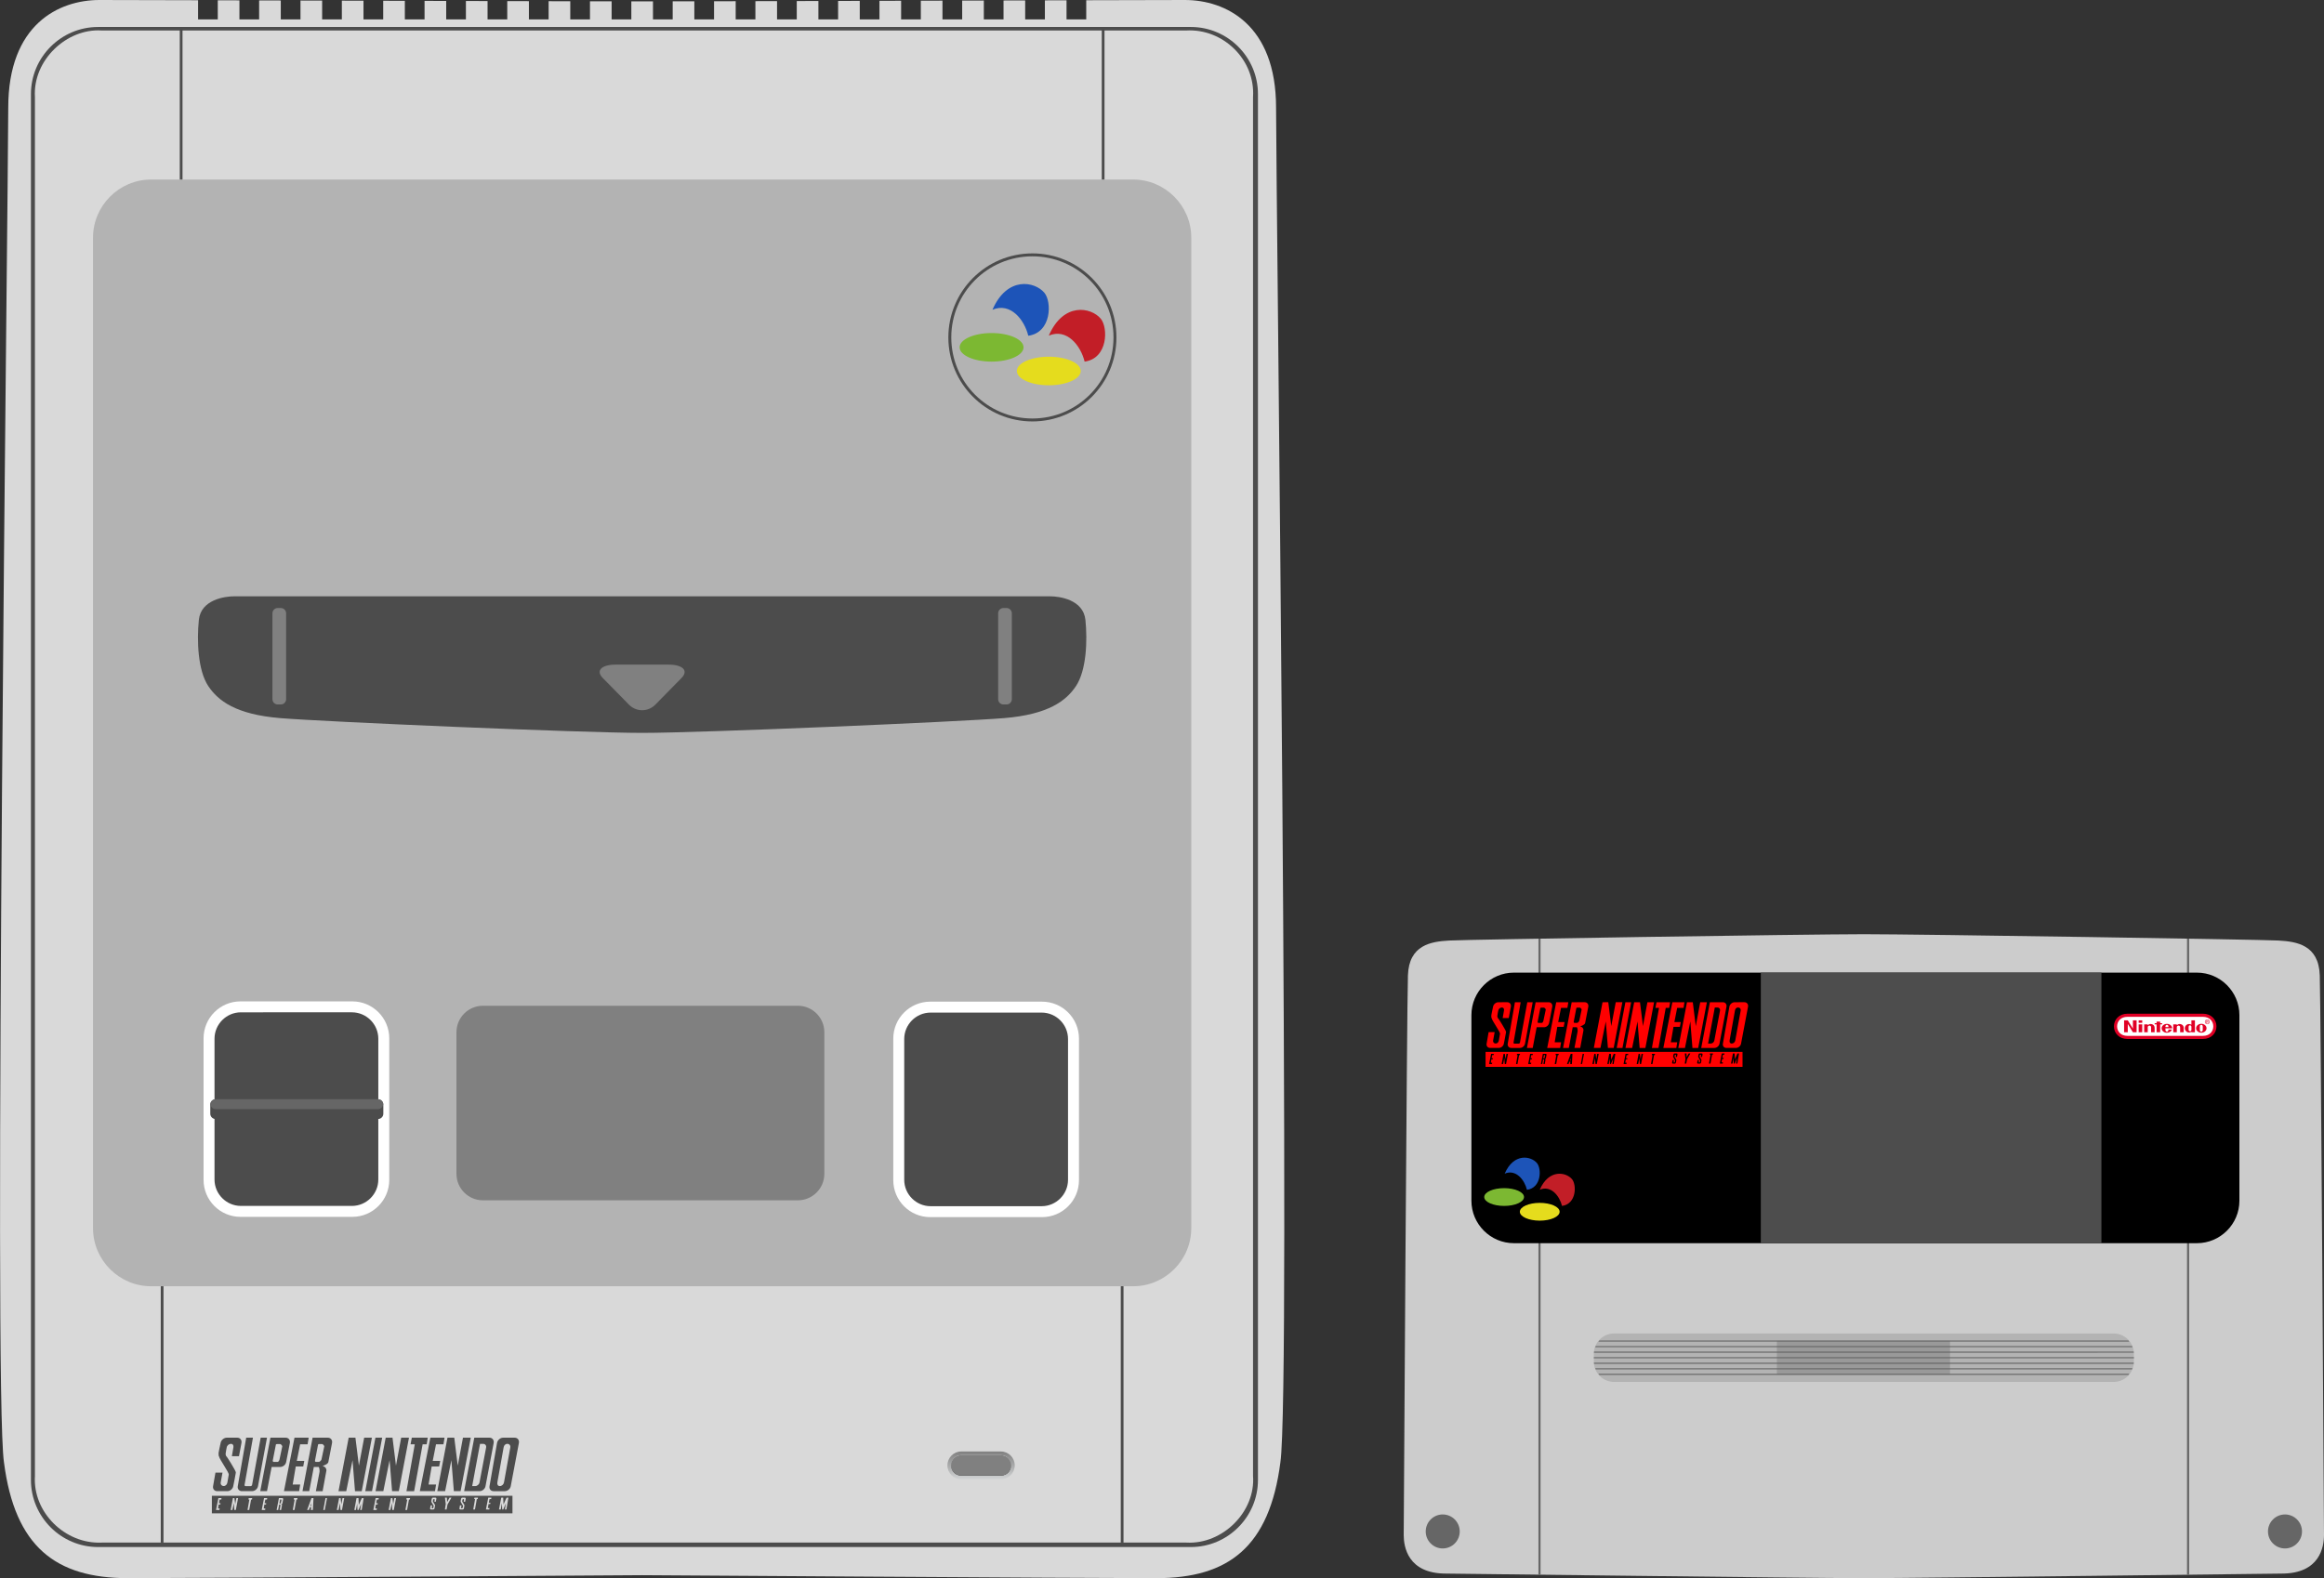
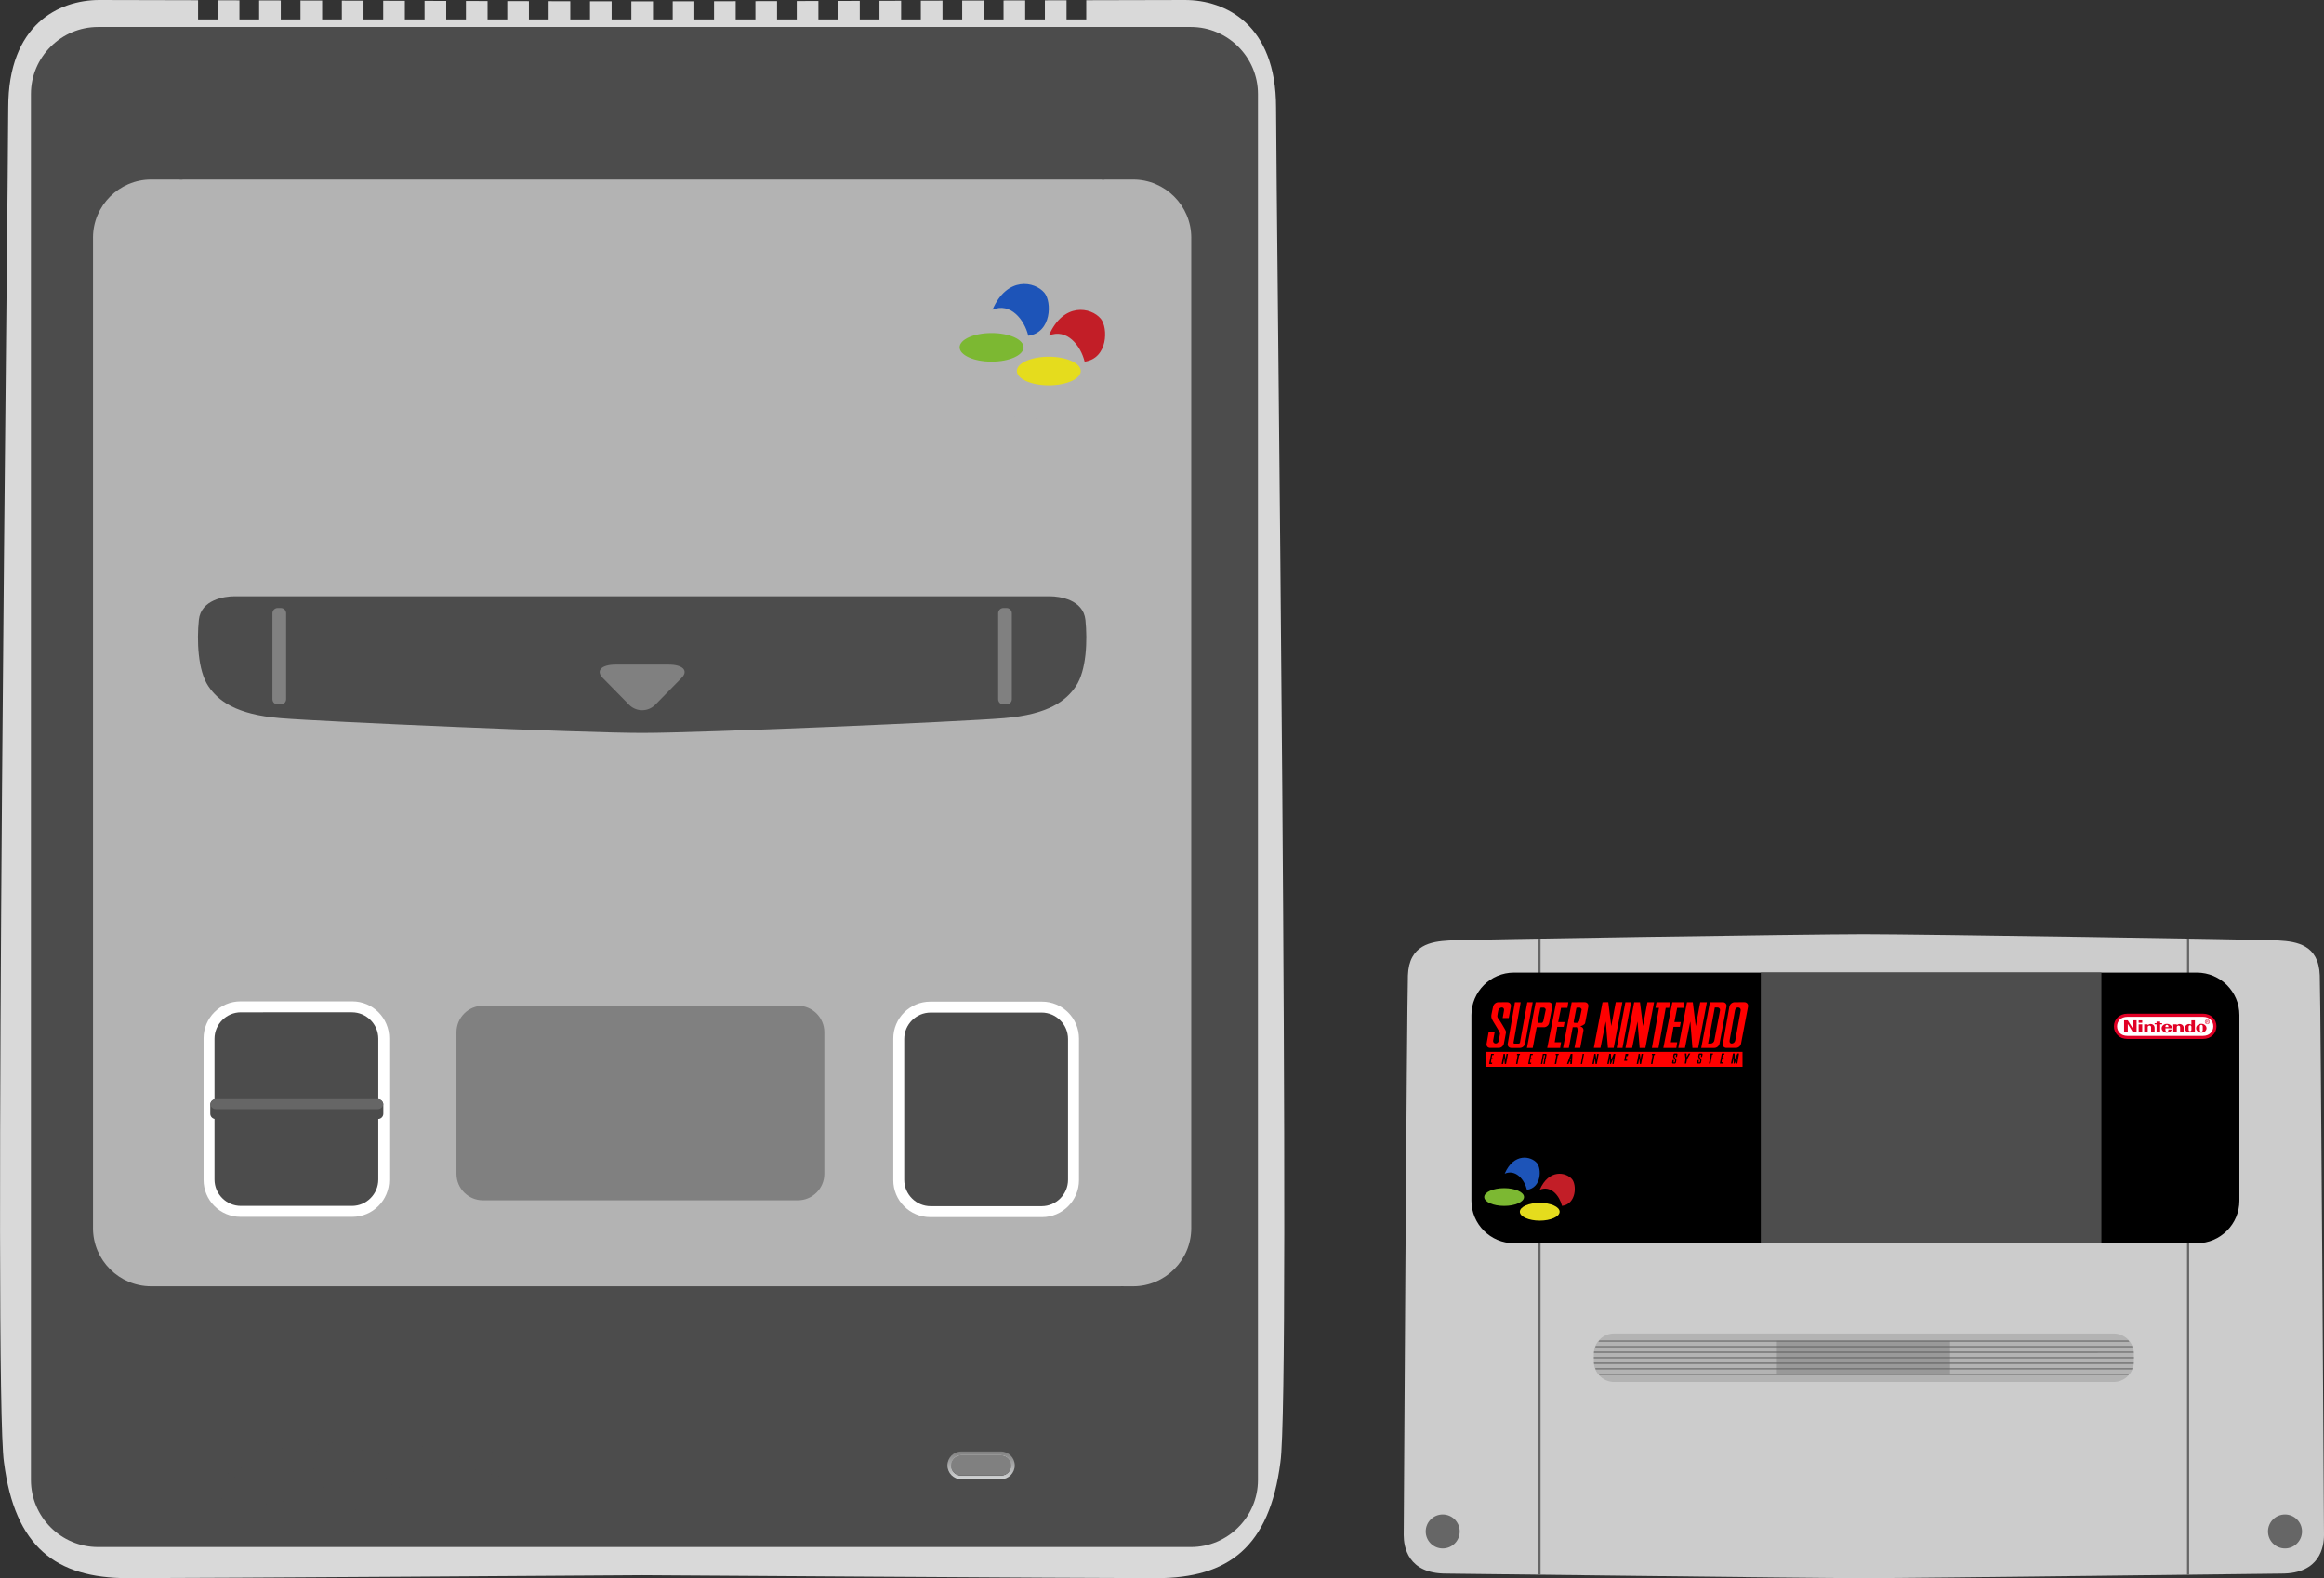
<svg xmlns="http://www.w3.org/2000/svg" xmlns:ns1="http://www.inkscape.org/namespaces/inkscape" xmlns:ns2="http://sodipodi.sourceforge.net/DTD/sodipodi-0.dtd" xmlns:xlink="http://www.w3.org/1999/xlink" viewBox="0 0 653.574 443.948" height="443.948" width="653.574" xml:space="preserve" version="1.1" id="svg2" ns1:version="0.92.5 (2060ec1f9f, 2020-04-08)" ns2:docname="consolegame.svg">
  <rect x="0" y="0" width="653.574" height="443.948" fill="#333333" stroke="none" />
  <ns2:namedview pagecolor="#ffffff" bordercolor="#666666" borderopacity="1" objecttolerance="10" gridtolerance="10" guidetolerance="10" ns1:pageopacity="0" ns1:pageshadow="2" ns1:window-width="3840" ns1:window-height="2065" id="namedview80" showgrid="false" fit-margin-top="0" fit-margin-left="0" fit-margin-right="0" fit-margin-bottom="0" ns1:zoom="2.6518072" ns1:cx="408.4113" ns1:cy="178.72823" ns1:window-x="0" ns1:window-y="0" ns1:window-maximized="1" ns1:current-layer="svg2" />
  <defs id="defs6">
    <clipPath id="clipPath16" clipPathUnits="userSpaceOnUse">
      <path id="path18" d="m 0,355.159 288.939,0 L 288.939,0 0,0 0,355.159 Z" ns1:connector-curvature="0" />
    </clipPath>
    <linearGradient id="linearGradient48" spreadMethod="pad" gradientTransform="matrix(0,6.249,6.249,0,220.724,22.255)" gradientUnits="userSpaceOnUse" y2="0" x2="1" y1="0" x1="0">
      <stop id="stop50" offset="0" style="stop-opacity:1;stop-color:#d1d3d4" />
      <stop id="stop52" offset="1" style="stop-opacity:1;stop-color:#808080" />
    </linearGradient>
    <linearGradient id="linearGradient68" spreadMethod="pad" gradientTransform="matrix(0,4.565,4.565,0,220.724,23.097)" gradientUnits="userSpaceOnUse" y2="0" x2="1" y1="0" x1="0">
      <stop id="stop70" offset="0" style="stop-opacity:1;stop-color:#231f20" />
      <stop id="stop72" offset="1" style="stop-opacity:1;stop-color:#ffffff" />
    </linearGradient>
    <clipPath id="clipPath80" clipPathUnits="userSpaceOnUse">
      <path id="path82" d="m 0,355.159 288.939,0 L 288.939,0 0,0 0,355.159 Z" ns1:connector-curvature="0" />
    </clipPath>
    <clipPath clipPathUnits="userSpaceOnUse" id="clipPath16-9">
      <path d="m 0,144.916 207.048,0 L 207.048,0 0,0 0,144.916 Z" id="path18-8" ns1:connector-curvature="0" />
    </clipPath>
    <pattern id="EMFhbasepattern" patternUnits="userSpaceOnUse" width="6" height="6" x="0" y="0" />
    <clipPath id="clipPath16-3" clipPathUnits="userSpaceOnUse">
      <path ns1:connector-curvature="0" id="path18-6" d="M 0,355.159 H 288.939 V 0 H 0 Z" />
    </clipPath>
    <linearGradient ns1:collect="always" xlink:href="#linearGradient48" id="linearGradient1088" gradientUnits="userSpaceOnUse" gradientTransform="matrix(0,6.249,6.249,0,220.724,22.255)" x1="0" y1="0" x2="1" y2="0" spreadMethod="pad" />
    <linearGradient ns1:collect="always" xlink:href="#linearGradient68" id="linearGradient1090" gradientUnits="userSpaceOnUse" gradientTransform="matrix(0,4.565,4.565,0,220.724,23.097)" x1="0" y1="0" x2="1" y2="0" spreadMethod="pad" />
  </defs>
  <g id="g1334">
    <g transform="matrix(1.25,0,0,-1.25,-2.0001169e-4,443.948)" id="g14-6" clip-path="url(#clipPath16-3)">
      <g id="g20-2" transform="translate(287.093,330.95)">
        <path ns1:connector-curvature="0" d="m 0,0 c 0,18.693 -11.338,24.208 -20.531,24.208 -2.422,0 -10.812,-0.021 -22.176,-0.052 v -4.312 h -4.434 v 4.299 c -1.58,-0.004 -3.208,-0.009 -4.871,-0.013 v -4.286 h -4.434 v 4.273 c -1.598,-0.004 -3.223,-0.009 -4.871,-0.014 v -4.259 h -4.433 v 4.247 c -1.61,-0.005 -3.235,-0.009 -4.871,-0.014 v -4.233 h -4.434 v 4.22 c -1.619,-0.004 -3.243,-0.009 -4.871,-0.013 v -4.207 h -4.434 v 4.194 c -1.627,-0.004 -3.251,-0.009 -4.871,-0.013 v -4.181 h -4.434 v 4.168 c -1.635,-0.004 -3.26,-0.009 -4.871,-0.013 v -4.155 h -4.433 v 4.143 c -1.647,-0.004 -3.272,-0.009 -4.871,-0.013 v -4.13 h -4.434 v 4.119 c -1.661,-0.005 -3.288,-0.009 -4.871,-0.013 v -4.106 h -4.434 v 4.095 c -1.692,-0.004 -3.313,-0.007 -4.871,-0.011 v -4.084 h -4.434 v 4.075 c -1.755,-0.004 -3.386,-0.007 -4.871,-0.01 v -4.065 h -4.433 v 4.059 c -0.919,-10e-4 -1.743,-10e-4 -2.436,-10e-4 -0.693,0 -1.517,0 -2.435,10e-4 v -4.059 h -4.434 v 4.065 c -1.485,0.003 -3.116,0.006 -4.871,0.01 v -4.075 h -4.434 v 4.084 c -1.558,0.004 -3.179,0.007 -4.871,0.011 v -4.095 h -4.434 v 4.106 c -1.582,0.004 -3.21,0.008 -4.871,0.013 v -4.119 h -4.433 v 4.13 c -1.6,0.004 -3.225,0.009 -4.871,0.013 v -4.143 h -4.434 v 4.155 c -1.61,0.004 -3.235,0.009 -4.871,0.013 v -4.168 h -4.434 v 4.181 c -1.619,0.004 -3.244,0.009 -4.871,0.013 v -4.194 h -4.433 v 4.207 c -1.628,0.004 -3.253,0.009 -4.871,0.013 v -4.22 h -4.434 v 4.233 c -1.637,0.005 -3.262,0.009 -4.871,0.014 v -4.247 h -4.434 v 4.259 c -1.648,0.005 -3.273,0.01 -4.871,0.014 v -4.273 h -4.434 v 4.286 c -1.662,0.004 -3.29,0.009 -4.871,0.013 v -4.299 h -4.433 v 4.312 c -11.365,0.031 -19.754,0.052 -22.176,0.052 -9.193,0 -20.531,-5.515 -20.531,-24.208 0,-18.693 -3.411,-288.662 -0.96,-304.904 2.452,-18.999 11.645,-26.047 27.886,-26.047 16.241,0 115.697,0.668 115.697,0.668 0,0 99.457,-0.668 115.698,-0.668 16.241,0 25.434,7.048 27.885,26.047 C 3.411,-288.662 0,-18.693 0,0" style="fill:#d9d9d9;fill-opacity:1;fill-rule:nonzero;stroke:none" id="path22-9" />
      </g>
      <g id="g24-1" transform="translate(267.927,7)">
        <path ns1:connector-curvature="0" d="m 0,0 h -245.874 c -8.301,0 -15.093,6.791 -15.093,15.092 v 311.903 c 0,8.3 6.792,15.092 15.093,15.092 H 0 c 8.301,0 15.092,-6.792 15.092,-15.092 V 15.092 C 15.092,6.791 8.301,0 0,0" style="fill:#4c4c4c;fill-opacity:1;fill-rule:nonzero;stroke:none" id="path26-2" />
      </g>
      <g id="g28-7" transform="translate(266.912,8.001)">
-         <path ns1:connector-curvature="0" d="m 0,0 h -244.054 c -8.255,-0.359 -15.516,6.858 -14.998,14.998 V 325.3 c -0.518,8.335 7.18,15.508 14.998,14.997 H 0 c 8.246,0.467 15.551,-6.575 14.998,-14.997 V 14.998 C 15.595,6.989 8.203,-0.446 0,0" style="fill:#d9d9d9;fill-opacity:1;fill-rule:nonzero;stroke:none" id="path30-0" />
-       </g>
+         </g>
      <g id="g32-9" transform="translate(254.942,65.689)">
        <path ns1:connector-curvature="0" d="m 0,0 h -220.942 c -7.19,0 -13.073,5.883 -13.073,13.072 v 222.921 c 0,7.19 5.883,13.073 13.073,13.073 H 0 c 7.19,0 13.072,-5.883 13.072,-13.073 V 13.072 C 13.072,5.883 7.19,0 0,0" style="fill:#b3b3b3;fill-opacity:1;fill-rule:nonzero;stroke:none" id="path34-3" />
      </g>
    </g>
    <g transform="matrix(1.25,0,0,-1.25,-2.0001169e-4,443.948)" id="g36-6">
      <g id="g38-0">
        <g id="g44-6">
          <g id="g46-2">
            <path id="path54-6" style="fill:url(#linearGradient1088);stroke:none" d="m 216.273,28.504 c -1.723,0 -3.124,-1.401 -3.124,-3.124 v 0 c 0,-1.723 1.401,-3.125 3.124,-3.125 v 0 h 8.902 c 1.723,0 3.125,1.402 3.125,3.125 v 0 c 0,1.723 -1.402,3.124 -3.125,3.124 v 0 z" ns1:connector-curvature="0" />
          </g>
        </g>
      </g>
    </g>
    <g transform="matrix(1.25,0,0,-1.25,-2.0001169e-4,443.948)" id="g56-1">
      <g id="g58-8">
        <g id="g64-7">
          <g id="g66-9">
            <path id="path74-2" style="fill:url(#linearGradient1090);stroke:none" d="m 216.194,27.662 c -1.212,0 -2.204,-0.991 -2.204,-2.204 v 0 -0.156 c 0,-1.213 0.992,-2.204 2.204,-2.204 v 0 h 9.06 c 1.212,0 2.204,0.991 2.204,2.204 v 0 0.156 c 0,1.213 -0.992,2.204 -2.204,2.204 v 0 z" ns1:connector-curvature="0" />
          </g>
        </g>
      </g>
    </g>
    <g transform="matrix(1.25,0,0,-1.25,281.567,415.076)" id="g84-0">
      <path id="path86-23" style="fill:#808080;fill-opacity:1;fill-rule:nonzero;stroke:none" d="m 0,0 h -9.059 c -1.213,0 -2.204,0.992 -2.204,2.204 v 0.157 c 0,1.212 0.991,2.204 2.204,2.204 H 0 c 1.212,0 2.204,-0.992 2.204,-2.204 V 2.204 C 2.204,0.992 1.212,0 0,0" ns1:connector-curvature="0" />
    </g>
    <g transform="matrix(1.25,0,0,-1.25,224.399,337.658)" id="g88-7">
      <path id="path90-5" style="fill:#808080;fill-opacity:1;fill-rule:nonzero;stroke:none" d="m 0,0 h -70.88 c -3.268,0 -5.942,2.674 -5.942,5.942 V 37.84 c 0,3.268 2.674,5.942 5.942,5.942 H 0 c 3.268,0 5.942,-2.674 5.942,-5.942 V 5.942 C 5.942,2.674 3.268,0 0,0" ns1:connector-curvature="0" />
    </g>
    <g transform="matrix(1.25,0,0,-1.25,180.585,206.17)" id="g92-9">
      <path id="path94-2" style="fill:#4c4c4c;fill-opacity:1;fill-rule:nonzero;stroke:none" d="m 0,0 c 13.34,0 71.377,2.497 81.42,3.324 10.043,0.827 14.002,3.935 16.187,7.207 2.367,3.545 2.6,10.28 2.127,14.888 -0.473,4.608 -5.908,5.317 -7.916,5.317 H 0 0.003 -91.814 c -2.009,0 -7.444,-0.709 -7.917,-5.317 -0.472,-4.608 -0.24,-11.343 2.127,-14.888 2.185,-3.272 6.144,-6.38 16.187,-7.207 C -71.374,2.497 -13.337,0 0.003,0" ns1:connector-curvature="0" />
    </g>
    <g transform="matrix(1.25,0,0,-1.25,251.216,331.993)" id="g96-2">
      <path id="path98-8" style="fill:#ffffff;fill-opacity:1;fill-rule:nonzero;stroke:none" d="m 0,0 v 31.857 c 0,4.594 3.725,8.319 8.319,8.319 h 25.139 c 4.594,0 8.319,-3.725 8.319,-8.319 V 0 c 0,-4.594 -3.725,-8.319 -8.319,-8.319 H 8.319 C 3.725,-8.319 0,-4.594 0,0" ns1:connector-curvature="0" />
    </g>
    <g transform="matrix(1.25,0,0,-1.25,292.932,339.315)" id="g100-97">
      <path id="path102-36" style="fill:#4c4c4c;fill-opacity:1;fill-rule:nonzero;stroke:none" d="m 0,0 h -24.969 c -3.269,0 -5.942,2.674 -5.942,5.942 V 37.63 c 0,3.268 2.673,5.942 5.942,5.942 H 0 c 3.268,0 5.942,-2.674 5.942,-5.942 V 5.942 C 5.942,2.674 3.268,0 0,0" ns1:connector-curvature="0" />
    </g>
    <g transform="matrix(1.25,0,0,-1.25,57.248,331.917)" id="g104-1">
      <path id="path106-2" style="fill:#ffffff;fill-opacity:1;fill-rule:nonzero;stroke:none" d="m 0,0 v 31.857 c 0,4.594 3.725,8.319 8.319,8.319 h 25.138 c 4.595,0 8.319,-3.725 8.319,-8.319 V 0 c 0,-4.594 -3.724,-8.319 -8.319,-8.319 H 8.319 C 3.725,-8.319 0,-4.594 0,0" ns1:connector-curvature="0" />
    </g>
    <g transform="matrix(1.25,0,0,-1.25,98.964,339.239)" id="g108-9">
      <path id="path110-31" style="fill:#4c4c4c;fill-opacity:1;fill-rule:nonzero;stroke:none" d="m 0,0 h -24.969 c -3.269,0 -5.942,2.674 -5.942,5.942 v 31.687 c 0,3.269 2.673,5.942 5.942,5.942 H 0 c 3.268,0 5.942,-2.673 5.942,-5.942 V 5.942 C 5.942,2.674 3.268,0 0,0" ns1:connector-curvature="0" />
    </g>
    <g transform="matrix(1.25,0,0,-1.25,106.318,314.788)" id="g112-9">
      <path id="path114-4" style="fill:#4c4c4c;fill-opacity:1;fill-rule:nonzero;stroke:none" d="m 0,0 h -36.558 c -0.654,0 -1.189,0.535 -1.189,1.188 v 2.073 c 0,0.654 0.535,1.189 1.189,1.189 H 0 c 0.654,0 1.188,-0.535 1.188,-1.189 V 1.188 C 1.188,0.535 0.654,0 0,0" ns1:connector-curvature="0" />
    </g>
    <g transform="matrix(1.25,0,0,-1.25,60.673,309.225)" id="g116-7">
      <path id="path118-8" style="fill:#666666;fill-opacity:1;fill-rule:nonzero;stroke:none" d="M 0,0 C -0.635,0 -1.144,-0.493 -1.207,-1.112 -1.144,-1.732 -0.635,-2.225 0,-2.225 h 36.474 c 0.635,0 1.144,0.493 1.206,1.113 C 37.618,-0.493 37.109,0 36.474,0 Z" ns1:connector-curvature="0" />
    </g>
    <g transform="matrix(1.25,0,0,-1.25,78.979,198.172)" id="g120-4">
      <path id="path122-5" style="fill:#808080;fill-opacity:1;fill-rule:nonzero;stroke:none" d="m 0,0 h -0.701 c -0.653,0 -1.188,0.535 -1.188,1.188 v 19.327 c 0,0.654 0.535,1.189 1.188,1.189 H 0 c 0.654,0 1.189,-0.535 1.189,-1.189 V 1.188 C 1.189,0.535 0.654,0 0,0" ns1:connector-curvature="0" />
    </g>
    <g transform="matrix(1.25,0,0,-1.25,282.195,198.172)" id="g124-0">
      <path id="path126-3" style="fill:#808080;fill-opacity:1;fill-rule:nonzero;stroke:none" d="m 0,0 h 0.701 c 0.653,0 1.188,0.535 1.188,1.188 v 19.327 c 0,0.654 -0.535,1.189 -1.188,1.189 H 0 c -0.654,0 -1.188,-0.535 -1.188,-1.189 V 1.188 C -1.188,0.535 -0.654,0 0,0" ns1:connector-curvature="0" />
    </g>
    <g transform="matrix(1.25,0,0,-1.25,184.282,198.24)" id="g128-6">
      <path id="path130-1" style="fill:#808080;fill-opacity:1;fill-rule:nonzero;stroke:none" d="m 0,0 c -1.625,-1.654 -4.284,-1.654 -5.908,0 -1.625,1.654 -4.284,4.361 -5.909,6.016 -1.625,1.654 -0.295,3.007 2.954,3.007 H 2.954 C 6.204,9.023 7.533,7.67 5.908,6.016 4.284,4.361 1.625,1.654 0,0" ns1:connector-curvature="0" />
    </g>
    <g transform="matrix(1.25,0,0,-1.25,87.603,422.83)" id="g132-0">
      <path id="path134-6" style="fill:#4c4c4c;fill-opacity:1;fill-rule:nonzero;stroke:none" d="m 0,0 -0.249,-0.675 h 0.19 z m -7.014,0.806 c -0.019,0 -0.034,-0.011 -0.048,-0.024 l -0.154,-0.806 v -0.011 c 0,-0.026 0.018,-0.048 0.048,-0.048 h 0.142 c 0.035,0 0.124,0.071 0.13,0.107 l 0.131,0.663 c 0.006,0.038 -0.06,0.119 -0.095,0.119 z m 28.4,0.32 H 22.18 L 22.121,0.794 H 21.92 l -0.415,-2.346 h -0.379 l 0.414,2.346 h -0.213 z m -3.519,0 h 0.332 l 0.178,-1.398 0.261,1.398 h 0.379 L 18.519,-1.552 H 18.187 L 18.057,0 17.749,-1.552 h -0.391 z m -3.436,0 H 15.13 L 15.083,0.794 H 14.704 L 14.55,-0.035 h 0.367 L 14.87,-0.32 h -0.379 l -0.154,-0.9 h 0.379 L 14.657,-1.552 H 13.91 Z m -4.301,0 h 0.439 l 0.071,-1.552 0.675,1.54 h 0.427 l -0.45,-2.666 H 10.96 l 0.213,1.41 -0.592,-1.41 h -0.237 l -0.071,1.445 -0.261,-1.445 H 9.633 Z m -3.921,0 H 6.54 L 6.718,-0.272 6.979,1.126 H 7.358 L 6.86,-1.552 H 6.517 L 6.398,0 6.09,-1.552 H 5.699 Z m -3.057,0 H 3.495 L 2.986,-1.552 H 2.654 Z M 0,1.126 H 0.45 L 0.308,-1.552 h -0.45 l 0.059,0.616 h -0.272 l -0.226,-0.616 h -0.402 z m -3.945,0 h 0.793 L -3.199,0.794 H -3.4 l -0.427,-2.346 h -0.379 l 0.415,2.346 h -0.214 z m -3.389,0 h 0.758 c 0.141,0 0.23,-0.125 0.202,-0.273 l -0.178,-0.948 c -0.02,-0.102 -0.2,-0.186 -0.296,-0.225 h 0.023 0.012 0.012 v -0.012 h 0.012 0.012 0.012 0.011 l 0.012,-0.012 h 0.012 0.012 0.012 v -0.011 h 0.012 0.012 v -0.012 h 0.011 c 0.016,-0.029 0.024,-0.114 0.024,-0.131 0,-0.015 -0.19,-1.054 -0.19,-1.054 H -7.18 c 0,0 0.183,0.933 0.19,0.971 0.003,0.042 -0.005,0.092 -0.012,0.131 -0.003,0.028 -0.004,0.077 -0.036,0.106 H -7.275 L -7.5,-1.552 h -0.344 z m -3.341,0 h 0.711 l -0.06,-0.332 h -0.367 l -0.166,-0.829 h 0.367 l -0.047,-0.285 h -0.367 l -0.154,-0.9 h 0.367 l -0.047,-0.332 h -0.759 z m -3.448,0 h 0.782 l -0.048,-0.332 h -0.201 l -0.427,-2.346 h -0.379 l 0.415,2.346 h -0.213 z m -3.555,0 h 0.332 l 0.178,-1.398 0.26,1.398 h 0.391 l -0.509,-2.678 h -0.332 L -17.488,0 -17.796,-1.552 h -0.391 z m -3.27,0 h 0.699 l -0.047,-0.332 h -0.379 l -0.154,-0.829 h 0.367 L -20.51,-0.32 h -0.379 l -0.142,-0.9 h 0.367 l -0.059,-0.332 h -0.758 z M 42.69,1.22 h 0.438 l 0.071,-1.54 0.676,1.528 0.426,0.012 -0.45,-2.665 h -0.332 l 0.213,1.41 -0.592,-1.41 H 42.903 L 42.832,0 42.571,-1.445 H 42.18 Z m -2.927,0 h 0.711 L 40.415,0.9 H 40.048 L 39.882,0.059 h 0.379 L 40.202,-0.213 H 39.834 L 39.68,-1.114 h 0.368 L 40,-1.445 h -0.758 z m -3.104,0 h 0.794 L 37.394,0.9 h -0.202 l -0.415,-2.345 h -0.39 L 36.801,0.9 H 36.6 Z m -2.761,0 h 0.012 0.012 0.012 0.012 0.012 0.521 c 0.14,0 0.239,-0.112 0.213,-0.26 l -0.13,-0.664 h -0.32 l 0.071,0.439 c 0.016,0.099 -0.042,0.177 -0.142,0.177 -0.099,0 -0.197,-0.078 -0.213,-0.177 l -0.06,-0.32 c -0.012,-0.019 0.016,-0.109 0.036,-0.119 0.041,-0.025 0.462,-0.718 0.462,-0.77 0.012,-0.026 0.012,-0.038 0.012,-0.047 -0.016,-0.087 -0.119,-0.676 -0.119,-0.676 -0.025,-0.135 -0.158,-0.248 -0.296,-0.248 h -0.509 c -0.138,0 -0.227,0.113 -0.202,0.248 l 0.119,0.676 h 0.343 l -0.083,-0.486 c -0.015,-0.099 0.046,-0.19 0.142,-0.19 0.099,0 0.194,0.09 0.214,0.19 l 0.071,0.391 c -0.065,0.164 -0.483,0.759 -0.51,0.9 C 33.56,0.3 33.552,0.386 33.555,0.45 33.558,0.521 33.65,0.96 33.65,0.96 l 0.011,0.012 v 0.011 0.012 l 0.012,0.024 v 0.012 l 0.012,0.012 v 0.012 l 0.012,0.011 v 0.012 l 0.012,0.012 0.012,0.012 v 0.012 h 0.011 l 0.012,0.012 0.012,0.011 0.012,0.012 0.012,0.012 0.012,0.012 0.011,0.012 h 0.012 l 0.012,0.012 h 0.012 l 0.012,0.011 h 0.012 0.024 z m -3.874,0 h 0.426 l 0.06,-1.007 0.545,1.007 h 0.426 l -0.876,-1.54 -0.214,-1.125 h -0.379 l 0.19,1.208 z m -2.725,0 h 0.012 0.012 0.011 0.012 0.012 0.521 c 0.141,0 0.242,-0.112 0.214,-0.26 L 27.962,0.296 h -0.32 l 0.072,0.439 c 0.015,0.099 -0.042,0.177 -0.143,0.177 -0.099,0 -0.196,-0.078 -0.213,-0.177 l -0.059,-0.32 c -0.01,-0.019 0.019,-0.109 0.035,-0.119 0.044,-0.025 0.462,-0.718 0.462,-0.77 0.01,-0.026 0.016,-0.038 0.012,-0.047 -0.012,-0.087 -0.13,-0.676 -0.13,-0.676 -0.026,-0.135 -0.157,-0.248 -0.296,-0.248 h -0.498 c -0.138,0 -0.227,0.113 -0.201,0.248 l 0.118,0.676 h 0.344 l -0.083,-0.486 c -0.016,-0.099 0.042,-0.19 0.142,-0.19 0.095,0 0.197,0.09 0.213,0.19 l 0.071,0.391 c -0.063,0.164 -0.482,0.759 -0.509,0.9 -0.018,0.016 -0.026,0.102 -0.024,0.166 0.004,0.071 0.095,0.51 0.095,0.51 h 0.012 v 0.012 0.011 0.012 l 0.012,0.024 v 0.012 l 0.012,0.012 v 0.012 l 0.011,0.011 v 0.012 l 0.012,0.012 0.012,0.012 v 0.012 h 0.012 l 0.012,0.012 0.012,0.011 0.011,0.012 v 0.012 h 0.012 l 0.012,0.012 0.012,0.012 h 0.012 l 0.012,0.012 h 0.012 l 0.011,0.011 h 0.012 0.024 z M -22.417,-2.31 H 45.214 V 1.635 H -22.417 Z M 1.659,13.282 h 0.012 0.012 0.011 0.012 0.687 c 0.162,0 0.506,-0.369 0.474,-0.533 L 2.239,9.787 C 2.211,9.632 1.826,9.266 1.671,9.266 H 1.019 c -0.134,0 -0.227,0.088 -0.237,0.213 0,0.019 -0.002,0.048 0,0.071 l 0.699,3.637 0.012,0.012 0.012,0.012 0.024,0.012 H 1.54 l 0.012,0.012 0.012,0.012 h 0.012 l 0.012,0.011 H 1.6 l 0.023,0.012 h 0.012 0.012 0.012 z m -9.443,0 h 0.734 c 0.161,0 0.504,-0.369 0.474,-0.533 L -7.204,9.775 C -7.233,9.621 -7.441,9.266 -7.595,9.266 H -8.483 -8.495 -8.507 L -8.519,9.277 H -8.531 -8.543 -8.555 -8.566 V 9.289 H -8.578 -8.59 L -8.602,9.301 H -8.614 L -8.626,9.313 -8.637,9.325 H -8.649 V 9.337 L -8.661,9.348 -8.673,9.36 V 9.372 L -8.685,9.384 -8.697,9.396 V 9.408 9.419 L -8.709,9.431 V 9.443 9.455 L -8.72,9.467 v 0.012 c 0,0.019 -0.003,0.049 0,0.071 l 0.711,3.637 c 0.064,0.054 0.144,0.095 0.225,0.095 m 51.801,0.047 h 0.047 c 0.448,0 0.741,-0.358 0.664,-0.805 L 43.306,4.645 C 43.229,4.199 42.817,3.827 42.37,3.827 c -0.447,0 -0.634,0.37 -0.557,0.818 l 1.41,7.879 0.012,0.035 0.012,0.036 0.012,0.047 0.011,0.036 0.012,0.047 0.012,0.036 0.012,0.035 0.024,0.036 0.012,0.035 0.023,0.036 0.012,0.036 0.024,0.035 0.023,0.024 0.024,0.035 0.024,0.036 0.035,0.023 0.024,0.024 0.024,0.024 0.035,0.024 0.036,0.023 0.024,0.024 0.035,0.024 0.036,0.012 0.035,0.023 0.024,0.012 0.047,0.012 0.036,0.012 h 0.035 l 0.036,0.012 h 0.047 z m -6.102,0 h 0.699 c 0.447,0 0.752,-0.358 0.675,-0.805 L 37.797,4.645 C 37.718,4.197 37.284,3.827 36.837,3.827 H 36.15 Z m 5.213,1.387 c -0.65,0 -1.27,-0.535 -1.386,-1.197 L 40.048,3.792 c -0.11,-0.621 0.301,-1.114 0.924,-1.114 h 2.5 c 0.627,0 1.234,0.493 1.351,1.114 l 1.836,9.727 c 0.126,0.662 -0.299,1.197 -0.948,1.197 z m -6.504,0 -2.287,-12.038 h 3.46 c 0.628,0 1.234,0.493 1.35,1.114 l 1.837,9.727 c 0.124,0.664 -0.298,1.197 -0.948,1.197 z m -6.031,0 -2.287,-12.038 h 1.754 l 1.409,6.978 0.557,-6.978 h 1.517 l 2.287,12.038 h -1.754 l -1.173,-6.292 -0.782,6.292 z m -3.851,0 -2.37,-12.038 h 3.413 l 0.236,1.493 h -1.682 l 0.699,4.064 h 1.683 l 0.237,1.256 h -1.683 l 0.735,3.732 h 1.682 l 0.237,1.493 z m -4.171,0 -0.284,-1.493 h 0.948 L 21.363,2.678 h 1.73 L 25,13.223 h 0.913 l 0.237,1.493 z m -5.877,0 -2.286,-12.038 h 1.753 l 1.41,6.978 0.557,-6.978 h 1.517 l 2.286,12.038 h -1.753 l -1.173,-6.292 -0.782,6.292 z m -2.31,0 -2.287,-12.038 h 1.517 l 2.287,12.038 z m -6.019,0 L 6.078,2.678 H 7.82 L 9.23,9.656 9.787,2.678 h 1.516 L 13.59,14.716 H 11.848 L 10.664,8.424 9.882,14.716 Z m -8.116,0 -2.275,-12.038 h 1.517 l 1.03,5.45 H 1.6 C 1.741,7.996 1.758,7.753 1.777,7.63 1.805,7.453 1.835,7.227 1.813,7.05 1.793,6.874 0.983,2.678 0.983,2.678 H 2.5 c 0,0 0.853,4.571 0.853,4.644 0.003,0.075 0,0.309 -0.083,0.439 C 3.215,7.844 3.12,8.035 3.01,8.104 2.798,8.24 2.559,8.329 2.559,8.329 H 2.453 c 0.433,0.172 1.252,0.453 1.339,0.913 l 0.829,4.277 c 0.126,0.664 -0.298,1.197 -0.948,1.197 z m -4.076,0 -2.37,-12.038 h 3.413 l 0.237,1.493 H -4.23 l 0.687,4.064 h 1.683 l 0.237,1.256 h -1.683 l 0.747,3.732 h 1.682 l 0.237,1.493 z m -5.415,0 -2.287,-12.038 h 1.517 l 1.043,5.45 h 1.931 c 0.628,0 1.224,0.497 1.339,1.114 l 0.829,4.277 c 0.125,0.664 -0.297,1.197 -0.947,1.197 h -1.908 z m -5.45,0 -1.896,-10.924 c -0.109,-0.621 0.312,-1.114 0.936,-1.114 h 2.263 c 0.627,0 1.235,0.493 1.351,1.114 l 2.026,10.924 h -1.422 L -13.365,4.1 c -0.028,-0.154 -0.178,-0.285 -0.332,-0.285 h -1.125 c -0.158,0 -0.263,0.129 -0.237,0.285 l 1.884,10.616 z m -4.36,0 c -0.65,0 -1.282,-0.535 -1.398,-1.197 v -0.012 -0.012 -0.011 l -0.012,-0.012 v -0.024 -0.012 l -0.012,-0.024 v -0.023 l -0.012,-0.024 v -0.036 l -0.012,-0.023 V 13.27 l -0.012,-0.035 -0.011,-0.036 -0.012,-0.071 -0.024,-0.083 -0.012,-0.083 -0.023,-0.083 -0.012,-0.094 -0.024,-0.095 -0.024,-0.107 -0.023,-0.095 -0.036,-0.201 -0.024,-0.107 -0.023,-0.095 -0.012,-0.094 -0.024,-0.095 -0.024,-0.095 -0.011,-0.095 -0.012,-0.083 -0.024,-0.071 -0.012,-0.083 v -0.035 l -0.012,-0.024 v -0.036 -0.023 l -0.012,-0.036 v -0.023 -0.024 l -0.011,-0.024 v -0.012 -0.011 c -0.013,-0.29 0.028,-0.685 0.118,-0.759 0.115,-0.638 2.241,-3.59 2.18,-4.04 -0.057,-0.451 -0.308,-1.777 -0.308,-1.777 -0.077,-0.448 -0.382,-0.806 -0.829,-0.806 -0.448,0 -0.753,0.357 -0.676,0.806 l 0.403,2.203 h -1.587 l -0.534,-3.056 c -0.108,-0.621 0.312,-1.114 0.936,-1.114 h 2.263 c 0.627,0 1.224,0.493 1.339,1.114 0,0 0.583,2.855 0.581,3.056 -0.003,0.203 -0.059,0.226 -0.059,0.226 0,0.232 -1.893,3.355 -2.086,3.471 -0.083,0.049 -0.151,0.358 -0.154,0.545 -0.003,0.186 0.249,1.434 0.249,1.434 0.077,0.447 0.501,0.805 0.948,0.805 0.447,0 0.634,-0.358 0.557,-0.805 l -0.344,-1.979 h 1.6 l 0.557,2.974 c 0.126,0.662 -0.298,1.197 -0.948,1.197 z" ns1:connector-curvature="0" />
    </g>
    <g transform="matrix(1.25,0,0,-1.25,313.974,94.917)" id="g136-3">
-       <path id="path138-2" style="fill:#4c4c4c;fill-opacity:1;fill-rule:nonzero;stroke:none" d="m 0,0 c 0,-10.443 -8.466,-18.909 -18.909,-18.909 -10.443,0 -18.909,8.466 -18.909,18.909 0,10.443 8.466,18.909 18.909,18.909 C -8.466,18.909 0,10.443 0,0" ns1:connector-curvature="0" />
-     </g>
+       </g>
    <g transform="matrix(1.25,0,0,-1.25,313.148,94.917)" id="g140-0">
      <path id="path142-6" style="fill:#b3b3b3;fill-opacity:1;fill-rule:nonzero;stroke:none" d="m 0,0 c 0,-10.079 -8.17,-18.249 -18.249,-18.249 -10.078,0 -18.248,8.17 -18.248,18.249 0,10.078 8.17,18.249 18.248,18.249 C -8.17,18.249 0,10.078 0,0" ns1:connector-curvature="0" />
    </g>
    <g style="fill:#7cb832;fill-opacity:1" transform="matrix(1.25,0,0,-1.25,287.85,97.707)" id="g144-1">
      <path id="path146-5" style="fill:#7cb832;fill-opacity:1;fill-rule:nonzero;stroke:none" d="m 0,0 c 0,-1.776 -3.22,-3.215 -7.191,-3.215 -3.972,0 -7.191,1.439 -7.191,3.215 0,1.776 3.219,3.215 7.191,3.215 C -3.22,3.215 0,1.776 0,0" ns1:connector-curvature="0" />
    </g>
    <g style="fill:#e5dc1d;fill-opacity:1" transform="matrix(1.25,0,0,-1.25,303.942,104.364)" id="g148-5">
      <path id="path150-4" style="fill:#e5dc1d;fill-opacity:1;fill-rule:nonzero;stroke:none" d="m 0,0 c 0,-1.776 -3.22,-3.215 -7.191,-3.215 -3.972,0 -7.191,1.439 -7.191,3.215 0,1.776 3.219,3.215 7.191,3.215 C -3.22,3.215 0,1.776 0,0" ns1:connector-curvature="0" />
    </g>
    <g style="fill:#c21e27;fill-opacity:1" transform="matrix(1.25,0,0,-1.25,305.024,101.726)" id="g152-7">
      <path id="path154-6" style="fill:#c21e27;fill-opacity:1;fill-rule:nonzero;stroke:none" d="m 0,0 c -0.866,3.601 -4.004,7.58 -8.057,5.85 3.3,7.612 9.527,6.401 11.69,3.806 C 5.317,7.635 5.276,0.724 0,0" ns1:connector-curvature="0" />
    </g>
    <g style="fill:#1d54b8;fill-opacity:1" transform="matrix(1.25,0,0,-1.25,289.181,94.449)" id="g156-5">
      <path id="path158-6" style="fill:#1d54b8;fill-opacity:1;fill-rule:nonzero;stroke:none" d="m 0,0 c -0.866,3.601 -4.004,7.58 -8.057,5.85 3.3,7.612 9.527,6.401 11.69,3.806 C 5.317,7.635 5.276,0.724 0,0" ns1:connector-curvature="0" />
    </g>
    <path id="path160-9" style="fill:#4c4c4c;fill-opacity:1;fill-rule:nonzero;stroke:none;stroke-width:1.25" d="m 51.327,50.504 h -0.77 V 8.309 h 0.77 z" ns1:connector-curvature="0" />
    <path id="path162-3" style="fill:#4c4c4c;fill-opacity:1;fill-rule:nonzero;stroke:none;stroke-width:1.25" d="m 310.616,50.504 h -0.77 V 8.309 h 0.77 z" ns1:connector-curvature="0" />
    <path id="path164-7" style="fill:#4c4c4c;fill-opacity:1;fill-rule:nonzero;stroke:none;stroke-width:1.25" d="m 315.961,433.963 h -0.77 V 361.832 h 0.77 z" ns1:connector-curvature="0" />
-     <path id="path166-4" style="fill:#4c4c4c;fill-opacity:1;fill-rule:nonzero;stroke:none;stroke-width:1.25" d="m 45.979,433.963 h -0.77 v -72.127 h 0.77 z" ns1:connector-curvature="0" />
  </g>
  <g transform="translate(394.764,262.803)" id="g1087">
    <g transform="matrix(1.25,0,0,-1.25,129.405,181.145)" id="g20">
      <path id="path22" style="fill:#cccccc;fill-opacity:1;fill-rule:nonzero;stroke:none" d="m 0,0 c 13.146,0 92.244,1.027 94.026,1.027 8.611,0 9.498,6.072 9.498,8.684 0,2.612 -0.712,119.059 -0.95,125.945 -0.237,6.886 -5.223,7.598 -9.26,7.836 -4.036,0.237 -80.967,1.424 -93.314,1.424 -12.347,0 -89.278,-1.187 -93.314,-1.424 -4.037,-0.238 -9.023,-0.95 -9.26,-7.836 -0.238,-6.886 -0.95,-123.333 -0.95,-125.945 0,-2.612 0.887,-8.684 9.498,-8.684 C -92.244,1.027 -13.146,0 0,0" ns1:connector-curvature="0" />
    </g>
    <path id="path24-5" style="fill:#666666;fill-opacity:1;fill-rule:nonzero;stroke:none;stroke-width:1.25" d="m 220.885,180.176 h -0.593 V 1.241 h 0.593 z" ns1:connector-curvature="0" />
    <path id="path26" style="fill:#666666;fill-opacity:1;fill-rule:nonzero;stroke:none;stroke-width:1.25" d="M 38.485,180.189 H 37.892 V 1.254 h 0.593 z" ns1:connector-curvature="0" />
    <g transform="matrix(1.25,0,0,-1.25,223.08,86.918)" id="g28">
      <path id="path30" style="fill:#000000;fill-opacity:1;fill-rule:nonzero;stroke:none" d="m 0,0 h -153.681 c -5.253,0 -9.551,4.298 -9.551,9.551 v 41.787 c 0,5.252 4.298,9.551 9.551,9.551 H 0 c 5.253,0 9.551,-4.299 9.551,-9.551 V 9.551 C 9.551,4.298 5.253,0 0,0" ns1:connector-curvature="0" />
    </g>
    <path id="path32-2" style="fill:#4d4d4d;fill-opacity:1;fill-rule:nonzero;stroke:none;stroke-width:1.25" d="m 100.421,86.919 h 95.793 V 10.807 h -95.793 z" ns1:connector-curvature="0" />
    <g style="fill:#7cb832;fill-opacity:1" transform="matrix(1.25,0,0,-1.25,33.832,73.935)" id="g34-5">
      <path id="path36-4" style="fill:#7cb832;fill-opacity:1;fill-rule:nonzero;stroke:none" d="m 0,0 c 0,-1.105 -2.003,-2.001 -4.475,-2.001 -2.471,0 -4.474,0.896 -4.474,2.001 0,1.105 2.003,2.001 4.474,2.001 C -2.003,2.001 0,1.105 0,0" ns1:connector-curvature="0" />
    </g>
    <g style="fill:#e5dc1d;fill-opacity:1" transform="matrix(1.25,0,0,-1.25,43.845,78.077)" id="g38">
      <path id="path40-7" style="fill:#e5dc1d;fill-opacity:1;fill-rule:nonzero;stroke:none" d="m 0,0 c 0,-1.105 -2.003,-2.001 -4.475,-2.001 -2.471,0 -4.474,0.896 -4.474,2.001 0,1.105 2.003,2.001 4.474,2.001 C -2.003,2.001 0,1.105 0,0" ns1:connector-curvature="0" />
    </g>
    <g style="fill:#c21e27;fill-opacity:1" transform="matrix(1.25,0,0,-1.25,44.518,76.436)" id="g42-4">
      <path id="path44-4" style="fill:#c21e27;fill-opacity:1;fill-rule:nonzero;stroke:none" d="M 0,0 C -0.539,2.241 -2.492,4.717 -5.013,3.64 -2.96,8.376 0.915,7.623 2.26,6.008 3.308,4.751 3.283,0.45 0,0" ns1:connector-curvature="0" />
    </g>
    <g style="fill:#1d54b8;fill-opacity:1" transform="matrix(1.25,0,0,-1.25,34.66,71.907)" id="g46">
      <path id="path48-3" style="fill:#1d54b8;fill-opacity:1;fill-rule:nonzero;stroke:none" d="M 0,0 C -0.539,2.241 -2.492,4.717 -5.013,3.64 -2.96,8.376 0.915,7.623 2.26,6.008 3.308,4.751 3.283,0.45 0,0" ns1:connector-curvature="0" />
    </g>
    <g transform="matrix(1.25,0,0,-1.25,15.753,168.01)" id="g50-0">
      <path id="path52-7" style="fill:#666666;fill-opacity:1;fill-rule:nonzero;stroke:none" d="m 0,0 c 0,-2.113 -1.713,-3.825 -3.826,-3.825 -2.112,0 -3.825,1.712 -3.825,3.825 0,2.113 1.713,3.826 3.825,3.826 C -1.713,3.826 0,2.113 0,0" ns1:connector-curvature="0" />
    </g>
    <g transform="matrix(1.25,0,0,-1.25,243.058,168.01)" id="g54-8">
      <path id="path56-6" style="fill:#666666;fill-opacity:1;fill-rule:nonzero;stroke:none" d="m 0,0 c 0,-2.113 1.713,-3.825 3.826,-3.825 2.112,0 3.825,1.712 3.825,3.825 0,2.113 -1.713,3.826 -3.825,3.826 C 1.713,3.826 0,2.113 0,0" ns1:connector-curvature="0" />
    </g>
    <g transform="matrix(1.25,0,0,-1.25,199.654,125.949)" id="g58">
      <path id="path60-8" style="fill:#b3b3b3;fill-opacity:1;fill-rule:nonzero;stroke:none" d="m 0,0 h -112.398 c -2.506,0 -4.556,2.05 -4.556,4.556 v 1.789 c 0,2.506 2.05,4.556 4.556,4.556 H 0 c 2.506,0 4.556,-2.05 4.556,-4.556 V 4.556 C 4.556,2.05 2.506,0 0,0" ns1:connector-curvature="0" />
    </g>
    <path id="path62-8" style="fill:#999999;fill-opacity:1;fill-rule:nonzero;stroke:none;stroke-width:1.25" d="M 153.636,123.892 H 104.938 v -9.514 h 48.699 z" ns1:connector-curvature="0" />
    <g transform="matrix(1.25,0,0,-1.25,204.822,115.864)" id="g64">
      <path id="path66-4" style="fill:#666666;fill-opacity:1;fill-rule:nonzero;stroke:none" d="m 0,0 h -120.667 c -0.035,-0.079 -0.067,-0.159 -0.099,-0.24 H 0.099 C 0.068,-0.159 0.036,-0.079 0,0 m 0.364,-1.248 h -121.395 c -0.012,-0.08 -0.026,-0.16 -0.034,-0.241 H 0.398 C 0.39,-1.408 0.376,-1.328 0.364,-1.248 m -1.183,2.496 h -119.029 c -0.07,-0.078 -0.14,-0.157 -0.205,-0.24 H -0.613 C -0.679,1.091 -0.748,1.17 -0.819,1.248 M -121.088,-2.737 H 0.422 v 0.24 h -121.51 z m 1.241,-3.746 H -0.819 c 0.071,0.079 0.14,0.158 0.206,0.241 h -119.44 c 0.065,-0.083 0.135,-0.162 0.206,-0.241 m -0.819,1.249 H 0 c 0.036,0.079 0.068,0.159 0.099,0.24 h -120.865 c 0.032,-0.081 0.064,-0.161 0.1,-0.24 m -0.365,1.248 H 0.364 c 0.012,0.08 0.026,0.159 0.034,0.241 h -121.463 c 0.008,-0.082 0.022,-0.161 0.034,-0.241" ns1:connector-curvature="0" />
    </g>
    <g transform="matrix(1.25,0,0,-1.25,203.504,29.468)" id="g68-3">
      <path id="path70-1" style="fill:#e10025;fill-opacity:1;fill-rule:evenodd;stroke:none" d="m 0,0 c -1.809,0 -3.017,1.282 -3.017,2.836 0,1.555 1.211,2.851 3.014,2.847 H 17.038 C 18.841,5.687 20.052,4.391 20.052,2.836 20.052,1.282 18.844,0 17.035,0 Z" ns1:connector-curvature="0" />
    </g>
    <g transform="matrix(1.25,0,0,-1.25,203.511,23.238)" id="g72-4">
      <path id="path74" style="fill:#ffffff;fill-opacity:1;fill-rule:evenodd;stroke:none" d="m 0,0 c -1.432,-0.003 -2.311,-0.96 -2.311,-2.144 0,-1.183 0.873,-2.148 2.311,-2.143 h 17.023 c 1.438,-0.005 2.312,0.96 2.312,2.143 0,1.184 -0.879,2.141 -2.312,2.144 z" ns1:connector-curvature="0" />
    </g>
    <g transform="matrix(1.25,0,0,-1.25,202.593,24.238)" id="g76">
      <path id="path78-9" style="fill:#e10025;fill-opacity:1;fill-rule:evenodd;stroke:none" d="M 0,0 H 0.833 L 1.987,-1.866 1.986,0 H 2.813 V -2.676 H 1.987 L 0.828,-0.81 V -2.676 H 0 Z" ns1:connector-curvature="0" />
    </g>
    <g transform="matrix(1.25,0,0,-1.25,211.73,24.582)" id="g80-2">
      <path id="path82-0" style="fill:#e10025;fill-opacity:1;fill-rule:evenodd;stroke:none" d="M 0,0 H 0.805 V -0.36 H 1.241 V -0.624 H 0.805 L 0.806,-2.4 H 0 v 1.776 h -0.437 v 0.264 h 0.438 z" ns1:connector-curvature="0" />
    </g>
    <path id="path84-6" style="fill:#e10025;fill-opacity:1;fill-rule:evenodd;stroke:none;stroke-width:1.25" d="m 206.685,25.359 h 1.006 V 27.582 H 206.685 Z" ns1:connector-curvature="0" />
    <path id="path86" style="fill:#e10025;fill-opacity:1;fill-rule:evenodd;stroke:none;stroke-width:1.25" d="m 206.684,24.238 h 1.008 v 0.684 h -1.008 z" ns1:connector-curvature="0" />
    <g transform="matrix(1.25,0,0,-1.25,224.309,25.207)" id="g88">
      <path id="path90" style="fill:#e10025;fill-opacity:1;fill-rule:evenodd;stroke:none" d="m 0,0 c -0.649,0 -1.175,-0.447 -1.175,-0.999 0,-0.552 0.526,-0.999 1.175,-0.999 0.65,0 1.176,0.447 1.176,0.999 C 1.176,-0.447 0.65,0 0,0 m 0.323,-0.997 c 0,0 -0.001,-0.268 -0.001,-0.377 0,-0.283 -0.167,-0.4 -0.328,-0.4 -0.161,0 -0.33,0.117 -0.33,0.4 0,0.109 0.001,0.384 0.001,0.384 0,0 0,0.263 0,0.371 0,0.282 0.168,0.398 0.329,0.398 0.16,0 0.328,-0.116 0.328,-0.398 0,-0.108 0,-0.307 0.001,-0.379 z" ns1:connector-curvature="0" />
    </g>
    <g transform="matrix(1.25,0,0,-1.25,221.526,26.459)" id="g92">
      <path id="path94" style="fill:#e10025;fill-opacity:1;fill-rule:evenodd;stroke:none" d="m 0,0 v 0.318 c 0,0.275 -0.19,0.345 -0.315,0.345 -0.128,0 -0.316,-0.07 -0.316,-0.345 0,-0.091 0.001,-0.317 0.001,-0.317 0,0 -0.001,-0.222 -0.001,-0.317 0,-0.274 0.188,-0.346 0.316,-0.346 0.125,0 0.315,0.072 0.315,0.346 z m -0.006,1.777 h 0.794 v -2.675 h -0.795 c 0,0 0,0.086 0,0.102 -0.308,-0.193 -0.656,-0.192 -0.927,-0.066 -0.072,0.033 -0.55,0.263 -0.55,0.882 0,0.47 0.443,0.982 1.023,0.931 0.191,-0.017 0.327,-0.086 0.455,-0.158 z" ns1:connector-curvature="0" />
    </g>
    <g transform="matrix(1.25,0,0,-1.25,210.045,25.256)" id="g96">
      <path id="path98" style="fill:#e10025;fill-opacity:1;fill-rule:evenodd;stroke:none" d="m 0,0 c 0.301,0.008 0.911,-0.189 0.907,-0.893 -0.001,-0.125 0,-0.968 0,-0.968 h -0.8 v 1.169 c 0,0.155 -0.148,0.327 -0.367,0.327 -0.22,0 -0.382,-0.172 -0.382,-0.327 0,-0.076 0.001,-1.169 0.001,-1.169 H -1.44 l -0.001,1.779 0.8,0.001 c 0,0 -0.001,-0.144 0,-0.187 C -0.488,-0.122 -0.266,-0.008 0,0" ns1:connector-curvature="0" />
    </g>
    <g transform="matrix(1.25,0,0,-1.25,218.218,25.256)" id="g100">
      <path id="path102" style="fill:#e10025;fill-opacity:1;fill-rule:evenodd;stroke:none" d="M 0,0 C 0.3,0.008 0.911,-0.189 0.907,-0.893 0.906,-1.018 0.906,-1.861 0.906,-1.861 H 0.107 v 1.169 c 0,0.155 -0.148,0.327 -0.367,0.327 -0.219,0 -0.383,-0.172 -0.383,-0.327 0,-0.076 0.001,-1.169 0.001,-1.169 H -1.44 v 1.779 l 0.798,0.001 c 0,0 -0.001,-0.144 0,-0.187 C -0.487,-0.122 -0.266,-0.008 0,0" ns1:connector-curvature="0" />
    </g>
    <g transform="matrix(1.25,0,0,-1.25,215.054,26.804)" id="g104">
      <path id="path106" style="fill:#e10025;fill-opacity:1;fill-rule:evenodd;stroke:none" d="m 0,0 c 0,0 0.001,-0.008 0.001,-0.108 0,-0.326 -0.214,-0.398 -0.333,-0.398 -0.119,0 -0.337,0.072 -0.337,0.398 0,0.098 0.001,0.367 0.001,0.367 h 1.516 c 0,0.552 -0.533,1.009 -1.187,1.009 -0.654,0 -1.185,-0.447 -1.185,-0.998 0,-0.552 0.531,-1 1.185,-1 0.543,0 1.001,0.31 1.141,0.731 z m -0.668,0.537 c -0.002,0.155 0.002,0.259 0.053,0.349 0.063,0.109 0.179,0.161 0.283,0.162 v 0 C -0.227,1.047 -0.112,0.995 -0.049,0.886 0.002,0.796 0.005,0.692 0.004,0.537 Z" ns1:connector-curvature="0" />
    </g>
    <g transform="matrix(1.25,0,0,-1.25,225.986,24.606)" id="g108">
      <path id="path110" style="fill:#e10025;fill-opacity:1;fill-rule:evenodd;stroke:none" d="m 0,0 c 0.078,0 0.148,0.005 0.148,0.099 0,0.075 -0.069,0.09 -0.132,0.09 H -0.11 V 0 Z m -0.11,-0.342 h -0.093 v 0.609 h 0.232 c 0.144,0 0.215,-0.053 0.215,-0.173 0,-0.109 -0.068,-0.157 -0.158,-0.168 L 0.259,-0.342 H 0.157 l -0.162,0.264 H -0.11 Z" ns1:connector-curvature="0" />
    </g>
    <g transform="matrix(1.25,0,0,-1.25,225.988,25.203)" id="g112">
      <path id="path114" style="fill:#e10025;fill-opacity:1;fill-rule:evenodd;stroke:none" d="M 0,0 C 0.239,0 0.427,0.187 0.427,0.442 0.427,0.691 0.239,0.88 0,0.88 -0.241,0.88 -0.43,0.691 -0.43,0.442 -0.43,0.187 -0.241,0 0,0 m -0.536,0.442 c 0,0.303 0.246,0.526 0.536,0.526 0.288,0 0.534,-0.223 0.534,-0.526 0,-0.307 -0.246,-0.53 -0.534,-0.53 -0.29,0 -0.536,0.223 -0.536,0.53" ns1:connector-curvature="0" />
    </g>
    <g transform="matrix(1.25,0,0,-1.25,46.971,34.852)" id="g116">
-       <path id="path118" style="fill:#ff0000;fill-opacity:1;fill-rule:nonzero;stroke:none" d="m 0,0 -0.213,-0.577 h 0.162 z m -5.996,0.689 c -0.016,0 -0.029,-0.01 -0.04,-0.021 L -6.168,-0.02 v -0.01 c 0,-0.023 0.015,-0.041 0.04,-0.041 h 0.122 c 0.03,0 0.106,0.061 0.111,0.091 l 0.112,0.567 C -5.778,0.62 -5.834,0.689 -5.864,0.689 Z M 18.281,0.962 H 18.96 L 18.909,0.679 h -0.172 l -0.354,-2.006 h -0.324 l 0.354,2.006 h -0.182 z m -3.008,0 h 0.284 l 0.152,-1.195 0.223,1.195 h 0.324 L 15.83,-1.327 H 15.547 L 15.435,0 15.172,-1.327 h -0.334 z m -2.937,0 h 0.598 L 12.893,0.679 H 12.569 L 12.437,-0.03 h 0.314 l -0.04,-0.243 h -0.324 l -0.132,-0.77 h 0.324 l -0.05,-0.284 h -0.638 z m -3.676,0 h 0.374 l 0.061,-1.327 0.577,1.317 h 0.365 L 9.652,-1.327 H 9.369 L 9.551,-0.122 9.045,-1.327 H 8.842 L 8.781,-0.091 8.558,-1.327 H 8.234 Z m -3.353,0 H 5.591 L 5.743,-0.233 5.965,0.962 H 6.29 L 5.864,-1.327 H 5.571 L 5.469,0 5.206,-1.327 H 4.872 Z m -2.613,0 H 2.988 L 2.552,-1.327 H 2.269 Z M 0,0.962 H 0.385 L 0.263,-1.327 h -0.385 l 0.051,0.527 h -0.233 l -0.192,-0.527 h -0.345 z m -3.373,0 h 0.679 L -2.735,0.679 h -0.172 l -0.364,-2.006 h -0.324 l 0.354,2.006 h -0.182 z m -2.896,0 h 0.648 c 0.12,0 0.196,-0.106 0.172,-0.233 l -0.152,-0.81 C -5.618,-0.169 -5.772,-0.24 -5.854,-0.273 h 0.02 0.01 0.01 v -0.011 h 0.011 0.01 0.01 0.01 l 0.01,-0.01 h 0.01 0.01 0.01 v -0.01 h 0.011 0.01 v -0.01 h 0.01 c 0.013,-0.025 0.02,-0.097 0.02,-0.111 0,-0.014 -0.162,-0.902 -0.162,-0.902 h -0.294 c 0,0 0.157,0.798 0.162,0.831 0.003,0.035 -0.003,0.078 -0.01,0.111 -0.002,0.024 -0.003,0.066 -0.03,0.091 h -0.203 l -0.192,-1.033 h -0.294 z m -2.857,0 h 0.608 L -8.568,0.679 H -8.882 L -9.024,-0.03 h 0.314 l -0.041,-0.243 h -0.314 l -0.131,-0.77 h 0.314 l -0.041,-0.284 h -0.648 z m -2.947,0 h 0.669 l -0.041,-0.283 h -0.172 l -0.365,-2.006 h -0.324 l 0.355,2.006 h -0.183 z m -3.038,0 h 0.283 l 0.152,-1.195 0.223,1.195 h 0.334 l -0.435,-2.289 h -0.284 L -14.949,0 -15.213,-1.327 h -0.334 z m -2.796,0 h 0.598 L -17.35,0.679 h -0.324 l -0.131,-0.709 h 0.314 l -0.041,-0.243 h -0.324 l -0.122,-0.77 h 0.314 l -0.05,-0.284 h -0.648 z m 54.399,0.081 h 0.375 l 0.06,-1.316 0.578,1.306 0.364,0.01 -0.384,-2.279 h -0.284 l 0.182,1.206 -0.506,-1.206 H 36.674 L 36.613,0 36.391,-1.236 h -0.335 z m -2.502,0 h 0.608 L 34.547,0.77 H 34.233 L 34.092,0.051 h 0.324 l -0.051,-0.233 h -0.314 l -0.132,-0.77 h 0.314 l -0.04,-0.284 h -0.648 z m -2.653,0 h 0.678 L 31.965,0.77 h -0.173 l -0.354,-2.006 h -0.334 l 0.354,2.006 h -0.172 z m -2.36,0 h 0.01 0.01 0.01 0.01 0.01 0.446 c 0.12,0 0.204,-0.096 0.182,-0.223 L 29.544,0.253 h -0.273 l 0.06,0.375 C 29.345,0.713 29.295,0.78 29.21,0.78 29.125,0.78 29.041,0.713 29.027,0.628 l -0.05,-0.274 c -0.011,-0.016 0.013,-0.093 0.03,-0.101 0.036,-0.021 0.395,-0.614 0.395,-0.658 0.011,-0.022 0.01,-0.032 0.01,-0.041 -0.013,-0.074 -0.101,-0.577 -0.101,-0.577 -0.022,-0.116 -0.135,-0.213 -0.253,-0.213 h -0.436 c -0.118,0 -0.194,0.097 -0.172,0.213 l 0.101,0.577 h 0.294 l -0.071,-0.415 c -0.013,-0.085 0.039,-0.162 0.122,-0.162 0.084,0 0.165,0.077 0.182,0.162 l 0.061,0.334 c -0.055,0.14 -0.413,0.649 -0.436,0.77 -0.015,0.014 -0.022,0.087 -0.02,0.142 0.003,0.06 0.081,0.435 0.081,0.435 l 0.01,0.011 v 0.01 0.01 l 0.01,0.02 v 0.01 l 0.011,0.01 v 0.01 l 0.01,0.01 v 0.011 l 0.01,0.01 0.01,0.01 v 0.01 h 0.01 l 0.01,0.01 0.01,0.01 0.01,0.01 0.011,0.01 0.01,0.011 0.01,0.01 h 0.01 l 0.01,0.01 h 0.01 l 0.01,0.01 h 0.01 0.021 z m -3.312,0 h 0.365 l 0.05,-0.861 0.466,0.861 h 0.365 l -0.75,-1.316 -0.182,-0.963 h -0.324 l 0.162,1.033 z m -2.33,0 h 0.011 0.01 0.01 0.01 0.01 0.446 c 0.12,0 0.206,-0.096 0.182,-0.223 L 23.902,0.253 H 23.629 L 23.69,0.628 C 23.703,0.713 23.654,0.78 23.568,0.78 23.484,0.78 23.401,0.713 23.386,0.628 L 23.335,0.354 c -0.008,-0.016 0.017,-0.093 0.031,-0.101 0.037,-0.021 0.395,-0.614 0.395,-0.658 0.008,-0.022 0.013,-0.032 0.01,-0.041 C 23.76,-0.52 23.66,-1.023 23.66,-1.023 23.637,-1.139 23.525,-1.236 23.406,-1.236 h -0.425 c -0.118,0 -0.194,0.097 -0.172,0.213 l 0.101,0.577 h 0.294 l -0.071,-0.415 c -0.014,-0.085 0.036,-0.162 0.121,-0.162 0.082,0 0.169,0.077 0.183,0.162 l 0.06,0.334 c -0.054,0.14 -0.412,0.649 -0.435,0.77 -0.016,0.014 -0.022,0.087 -0.02,0.142 0.003,0.06 0.081,0.435 0.081,0.435 h 0.01 v 0.011 0.01 0.01 l 0.01,0.02 v 0.01 l 0.01,0.01 v 0.01 l 0.01,0.01 v 0.011 l 0.01,0.01 0.01,0.01 v 0.01 h 0.011 l 0.01,0.01 0.01,0.01 0.01,0.01 v 0.01 h 0.01 l 0.01,0.011 0.01,0.01 h 0.011 l 0.01,0.01 h 0.01 l 0.01,0.01 h 0.01 0.02 z M -19.163,-1.975 H 38.649 V 1.398 H -19.163 Z M 1.418,11.354 h 0.01 0.01 0.01 0.01 0.588 c 0.138,0 0.432,-0.316 0.405,-0.456 L 1.914,8.366 C 1.89,8.233 1.561,7.92 1.428,7.92 H 0.871 c -0.115,0 -0.194,0.076 -0.203,0.182 0,0.017 -0.002,0.041 0,0.061 l 0.598,3.11 0.01,0.01 0.01,0.01 0.021,0.01 h 0.01 l 0.01,0.01 0.01,0.01 h 0.01 l 0.01,0.01 h 0.01 l 0.021,0.011 h 0.01 0.01 0.01 z m -8.072,0 h 0.628 c 0.138,0 0.43,-0.316 0.405,-0.456 L -6.158,8.356 C -6.183,8.224 -6.361,7.92 -6.492,7.92 h -0.76 -0.01 -0.01 l -0.01,0.01 h -0.01 -0.01 -0.011 -0.01 v 0.011 h -0.01 -0.01 l -0.01,0.01 h -0.01 l -0.01,0.01 -0.01,0.01 h -0.011 v 0.01 l -0.01,0.01 -0.01,0.01 v 0.01 l -0.01,0.01 -0.01,0.011 v 0.01 0.01 l -0.01,0.01 v 0.01 0.01 l -0.01,0.01 v 0.01 c 0,0.017 -0.002,0.043 0,0.061 l 0.607,3.11 c 0.056,0.046 0.124,0.081 0.193,0.081 m 44.28,0.04 h 0.041 c 0.382,0 0.633,-0.306 0.567,-0.688 L 37.019,3.97 C 36.953,3.589 36.601,3.271 36.218,3.271 c -0.382,0 -0.541,0.317 -0.476,0.699 l 1.206,6.736 0.01,0.03 0.01,0.03 0.01,0.041 0.01,0.03 0.01,0.041 0.01,0.03 0.011,0.03 0.02,0.031 0.01,0.03 0.02,0.031 0.01,0.03 0.021,0.03 0.02,0.021 0.02,0.03 0.02,0.03 0.031,0.021 0.02,0.02 0.02,0.02 0.031,0.02 0.03,0.021 0.02,0.02 0.031,0.02 0.03,0.01 0.03,0.021 0.021,0.01 0.04,0.01 0.031,0.01 h 0.03 l 0.03,0.01 h 0.041 z m -5.216,0 h 0.598 c 0.382,0 0.643,-0.306 0.577,-0.688 L 32.309,3.97 C 32.242,3.588 31.871,3.271 31.489,3.271 h -0.588 z m 4.457,1.185 c -0.556,0 -1.086,-0.457 -1.185,-1.023 L 34.233,3.241 C 34.139,2.71 34.491,2.289 35.023,2.289 h 2.137 c 0.536,0 1.056,0.421 1.155,0.952 l 1.57,8.315 c 0.107,0.566 -0.256,1.023 -0.81,1.023 z m -5.561,0 -1.954,-10.29 h 2.957 c 0.537,0 1.055,0.421 1.155,0.952 l 1.569,8.315 c 0.107,0.567 -0.254,1.023 -0.81,1.023 z m -5.155,0 -1.955,-10.29 h 1.499 l 1.206,5.966 0.476,-5.966 h 1.296 l 1.955,10.29 h -1.499 l -1.003,-5.378 -0.668,5.378 z m -3.292,0 -2.025,-10.29 h 2.917 l 0.202,1.276 h -1.438 l 0.598,3.474 h 1.438 l 0.202,1.074 h -1.438 l 0.628,3.19 h 1.438 l 0.203,1.276 z m -3.565,0 -0.243,-1.276 h 0.81 l -1.6,-9.014 h 1.479 l 1.63,9.014 h 0.78 l 0.203,1.276 z m -5.023,0 -1.955,-10.29 h 1.499 l 1.205,5.966 0.476,-5.966 h 1.297 l 1.954,10.29 h -1.499 l -1.002,-5.378 -0.669,5.378 z m -1.975,0 -1.955,-10.29 h 1.296 l 1.955,10.29 z m -5.146,0 L 5.196,2.289 H 6.685 L 7.89,8.255 8.366,2.289 h 1.296 l 1.955,10.29 H 10.128 L 9.115,7.201 8.447,12.579 Z m -6.937,0 -1.945,-10.29 h 1.296 L 0.446,6.948 H 1.367 C 1.489,6.835 1.503,6.627 1.519,6.522 1.543,6.371 1.568,6.178 1.55,6.026 1.533,5.876 0.841,2.289 0.841,2.289 h 1.296 c 0,0 0.729,3.908 0.729,3.97 0.002,0.064 0,0.264 -0.071,0.375 C 2.748,6.705 2.667,6.868 2.573,6.928 2.392,7.044 2.188,7.12 2.188,7.12 H 2.097 c 0.37,0.146 1.07,0.387 1.144,0.78 l 0.709,3.656 c 0.108,0.567 -0.255,1.023 -0.81,1.023 z m -3.484,0 -2.026,-10.29 h 2.917 l 0.202,1.276 h -1.438 l 0.588,3.474 h 1.438 l 0.202,1.074 h -1.438 l 0.638,3.19 h 1.439 l 0.202,1.276 z m -4.629,0 -1.955,-10.29 h 1.297 l 0.891,4.659 h 1.651 c 0.537,0 1.046,0.424 1.144,0.952 l 0.709,3.656 c 0.107,0.567 -0.254,1.023 -0.81,1.023 h -1.631 z m -4.659,0 -1.62,-9.338 c -0.093,-0.531 0.266,-0.952 0.8,-0.952 h 1.934 c 0.536,0 1.056,0.421 1.155,0.952 l 1.732,9.338 h -1.216 l -1.651,-9.075 c -0.024,-0.131 -0.152,-0.243 -0.283,-0.243 h -0.962 c -0.135,0 -0.225,0.111 -0.203,0.243 l 1.61,9.075 z m -3.727,0 c -0.556,0 -1.096,-0.457 -1.195,-1.023 v -0.01 -0.01 -0.01 l -0.01,-0.01 v -0.021 -0.01 l -0.01,-0.02 v -0.02 l -0.011,-0.02 v -0.031 l -0.01,-0.02 v -0.03 l -0.01,-0.031 -0.01,-0.03 -0.01,-0.061 -0.02,-0.071 -0.011,-0.071 -0.02,-0.071 -0.01,-0.081 -0.02,-0.081 -0.021,-0.091 -0.02,-0.081 -0.03,-0.172 -0.02,-0.091 -0.021,-0.081 -0.01,-0.081 -0.02,-0.081 -0.02,-0.081 -0.01,-0.081 -0.01,-0.071 -0.021,-0.061 -0.01,-0.071 v -0.03 l -0.01,-0.021 v -0.03 -0.02 l -0.01,-0.031 v -0.02 -0.02 l -0.01,-0.02 V 9.602 9.591 c -0.011,-0.247 0.024,-0.585 0.101,-0.648 0.098,-0.545 1.916,-3.069 1.864,-3.453 -0.049,-0.386 -0.264,-1.52 -0.264,-1.52 -0.066,-0.382 -0.326,-0.689 -0.709,-0.689 -0.382,0 -0.643,0.306 -0.577,0.689 l 0.344,1.884 h -1.357 L -18.93,3.241 c -0.093,-0.531 0.267,-0.952 0.8,-0.952 h 1.935 c 0.536,0 1.046,0.421 1.145,0.952 0,0 0.498,2.441 0.496,2.613 -0.002,0.173 -0.051,0.192 -0.051,0.192 0,0.199 -1.617,2.869 -1.782,2.968 -0.071,0.042 -0.13,0.306 -0.132,0.466 -0.003,0.159 0.213,1.226 0.213,1.226 0.065,0.382 0.428,0.688 0.81,0.688 0.382,0 0.542,-0.306 0.476,-0.688 l -0.294,-1.692 h 1.367 l 0.477,2.542 c 0.107,0.566 -0.255,1.023 -0.811,1.023 z" ns1:connector-curvature="0" />
+       <path id="path118" style="fill:#ff0000;fill-opacity:1;fill-rule:nonzero;stroke:none" d="m 0,0 -0.213,-0.577 h 0.162 z m -5.996,0.689 c -0.016,0 -0.029,-0.01 -0.04,-0.021 L -6.168,-0.02 v -0.01 c 0,-0.023 0.015,-0.041 0.04,-0.041 h 0.122 c 0.03,0 0.106,0.061 0.111,0.091 l 0.112,0.567 C -5.778,0.62 -5.834,0.689 -5.864,0.689 Z M 18.281,0.962 H 18.96 L 18.909,0.679 h -0.172 l -0.354,-2.006 h -0.324 l 0.354,2.006 h -0.182 z m -3.008,0 h 0.284 l 0.152,-1.195 0.223,1.195 h 0.324 L 15.83,-1.327 H 15.547 L 15.435,0 15.172,-1.327 h -0.334 z m -2.937,0 h 0.598 L 12.893,0.679 H 12.569 h 0.314 l -0.04,-0.243 h -0.324 l -0.132,-0.77 h 0.324 l -0.05,-0.284 h -0.638 z m -3.676,0 h 0.374 l 0.061,-1.327 0.577,1.317 h 0.365 L 9.652,-1.327 H 9.369 L 9.551,-0.122 9.045,-1.327 H 8.842 L 8.781,-0.091 8.558,-1.327 H 8.234 Z m -3.353,0 H 5.591 L 5.743,-0.233 5.965,0.962 H 6.29 L 5.864,-1.327 H 5.571 L 5.469,0 5.206,-1.327 H 4.872 Z m -2.613,0 H 2.988 L 2.552,-1.327 H 2.269 Z M 0,0.962 H 0.385 L 0.263,-1.327 h -0.385 l 0.051,0.527 h -0.233 l -0.192,-0.527 h -0.345 z m -3.373,0 h 0.679 L -2.735,0.679 h -0.172 l -0.364,-2.006 h -0.324 l 0.354,2.006 h -0.182 z m -2.896,0 h 0.648 c 0.12,0 0.196,-0.106 0.172,-0.233 l -0.152,-0.81 C -5.618,-0.169 -5.772,-0.24 -5.854,-0.273 h 0.02 0.01 0.01 v -0.011 h 0.011 0.01 0.01 0.01 l 0.01,-0.01 h 0.01 0.01 0.01 v -0.01 h 0.011 0.01 v -0.01 h 0.01 c 0.013,-0.025 0.02,-0.097 0.02,-0.111 0,-0.014 -0.162,-0.902 -0.162,-0.902 h -0.294 c 0,0 0.157,0.798 0.162,0.831 0.003,0.035 -0.003,0.078 -0.01,0.111 -0.002,0.024 -0.003,0.066 -0.03,0.091 h -0.203 l -0.192,-1.033 h -0.294 z m -2.857,0 h 0.608 L -8.568,0.679 H -8.882 L -9.024,-0.03 h 0.314 l -0.041,-0.243 h -0.314 l -0.131,-0.77 h 0.314 l -0.041,-0.284 h -0.648 z m -2.947,0 h 0.669 l -0.041,-0.283 h -0.172 l -0.365,-2.006 h -0.324 l 0.355,2.006 h -0.183 z m -3.038,0 h 0.283 l 0.152,-1.195 0.223,1.195 h 0.334 l -0.435,-2.289 h -0.284 L -14.949,0 -15.213,-1.327 h -0.334 z m -2.796,0 h 0.598 L -17.35,0.679 h -0.324 l -0.131,-0.709 h 0.314 l -0.041,-0.243 h -0.324 l -0.122,-0.77 h 0.314 l -0.05,-0.284 h -0.648 z m 54.399,0.081 h 0.375 l 0.06,-1.316 0.578,1.306 0.364,0.01 -0.384,-2.279 h -0.284 l 0.182,1.206 -0.506,-1.206 H 36.674 L 36.613,0 36.391,-1.236 h -0.335 z m -2.502,0 h 0.608 L 34.547,0.77 H 34.233 L 34.092,0.051 h 0.324 l -0.051,-0.233 h -0.314 l -0.132,-0.77 h 0.314 l -0.04,-0.284 h -0.648 z m -2.653,0 h 0.678 L 31.965,0.77 h -0.173 l -0.354,-2.006 h -0.334 l 0.354,2.006 h -0.172 z m -2.36,0 h 0.01 0.01 0.01 0.01 0.01 0.446 c 0.12,0 0.204,-0.096 0.182,-0.223 L 29.544,0.253 h -0.273 l 0.06,0.375 C 29.345,0.713 29.295,0.78 29.21,0.78 29.125,0.78 29.041,0.713 29.027,0.628 l -0.05,-0.274 c -0.011,-0.016 0.013,-0.093 0.03,-0.101 0.036,-0.021 0.395,-0.614 0.395,-0.658 0.011,-0.022 0.01,-0.032 0.01,-0.041 -0.013,-0.074 -0.101,-0.577 -0.101,-0.577 -0.022,-0.116 -0.135,-0.213 -0.253,-0.213 h -0.436 c -0.118,0 -0.194,0.097 -0.172,0.213 l 0.101,0.577 h 0.294 l -0.071,-0.415 c -0.013,-0.085 0.039,-0.162 0.122,-0.162 0.084,0 0.165,0.077 0.182,0.162 l 0.061,0.334 c -0.055,0.14 -0.413,0.649 -0.436,0.77 -0.015,0.014 -0.022,0.087 -0.02,0.142 0.003,0.06 0.081,0.435 0.081,0.435 l 0.01,0.011 v 0.01 0.01 l 0.01,0.02 v 0.01 l 0.011,0.01 v 0.01 l 0.01,0.01 v 0.011 l 0.01,0.01 0.01,0.01 v 0.01 h 0.01 l 0.01,0.01 0.01,0.01 0.01,0.01 0.011,0.01 0.01,0.011 0.01,0.01 h 0.01 l 0.01,0.01 h 0.01 l 0.01,0.01 h 0.01 0.021 z m -3.312,0 h 0.365 l 0.05,-0.861 0.466,0.861 h 0.365 l -0.75,-1.316 -0.182,-0.963 h -0.324 l 0.162,1.033 z m -2.33,0 h 0.011 0.01 0.01 0.01 0.01 0.446 c 0.12,0 0.206,-0.096 0.182,-0.223 L 23.902,0.253 H 23.629 L 23.69,0.628 C 23.703,0.713 23.654,0.78 23.568,0.78 23.484,0.78 23.401,0.713 23.386,0.628 L 23.335,0.354 c -0.008,-0.016 0.017,-0.093 0.031,-0.101 0.037,-0.021 0.395,-0.614 0.395,-0.658 0.008,-0.022 0.013,-0.032 0.01,-0.041 C 23.76,-0.52 23.66,-1.023 23.66,-1.023 23.637,-1.139 23.525,-1.236 23.406,-1.236 h -0.425 c -0.118,0 -0.194,0.097 -0.172,0.213 l 0.101,0.577 h 0.294 l -0.071,-0.415 c -0.014,-0.085 0.036,-0.162 0.121,-0.162 0.082,0 0.169,0.077 0.183,0.162 l 0.06,0.334 c -0.054,0.14 -0.412,0.649 -0.435,0.77 -0.016,0.014 -0.022,0.087 -0.02,0.142 0.003,0.06 0.081,0.435 0.081,0.435 h 0.01 v 0.011 0.01 0.01 l 0.01,0.02 v 0.01 l 0.01,0.01 v 0.01 l 0.01,0.01 v 0.011 l 0.01,0.01 0.01,0.01 v 0.01 h 0.011 l 0.01,0.01 0.01,0.01 0.01,0.01 v 0.01 h 0.01 l 0.01,0.011 0.01,0.01 h 0.011 l 0.01,0.01 h 0.01 l 0.01,0.01 h 0.01 0.02 z M -19.163,-1.975 H 38.649 V 1.398 H -19.163 Z M 1.418,11.354 h 0.01 0.01 0.01 0.01 0.588 c 0.138,0 0.432,-0.316 0.405,-0.456 L 1.914,8.366 C 1.89,8.233 1.561,7.92 1.428,7.92 H 0.871 c -0.115,0 -0.194,0.076 -0.203,0.182 0,0.017 -0.002,0.041 0,0.061 l 0.598,3.11 0.01,0.01 0.01,0.01 0.021,0.01 h 0.01 l 0.01,0.01 0.01,0.01 h 0.01 l 0.01,0.01 h 0.01 l 0.021,0.011 h 0.01 0.01 0.01 z m -8.072,0 h 0.628 c 0.138,0 0.43,-0.316 0.405,-0.456 L -6.158,8.356 C -6.183,8.224 -6.361,7.92 -6.492,7.92 h -0.76 -0.01 -0.01 l -0.01,0.01 h -0.01 -0.01 -0.011 -0.01 v 0.011 h -0.01 -0.01 l -0.01,0.01 h -0.01 l -0.01,0.01 -0.01,0.01 h -0.011 v 0.01 l -0.01,0.01 -0.01,0.01 v 0.01 l -0.01,0.01 -0.01,0.011 v 0.01 0.01 l -0.01,0.01 v 0.01 0.01 l -0.01,0.01 v 0.01 c 0,0.017 -0.002,0.043 0,0.061 l 0.607,3.11 c 0.056,0.046 0.124,0.081 0.193,0.081 m 44.28,0.04 h 0.041 c 0.382,0 0.633,-0.306 0.567,-0.688 L 37.019,3.97 C 36.953,3.589 36.601,3.271 36.218,3.271 c -0.382,0 -0.541,0.317 -0.476,0.699 l 1.206,6.736 0.01,0.03 0.01,0.03 0.01,0.041 0.01,0.03 0.01,0.041 0.01,0.03 0.011,0.03 0.02,0.031 0.01,0.03 0.02,0.031 0.01,0.03 0.021,0.03 0.02,0.021 0.02,0.03 0.02,0.03 0.031,0.021 0.02,0.02 0.02,0.02 0.031,0.02 0.03,0.021 0.02,0.02 0.031,0.02 0.03,0.01 0.03,0.021 0.021,0.01 0.04,0.01 0.031,0.01 h 0.03 l 0.03,0.01 h 0.041 z m -5.216,0 h 0.598 c 0.382,0 0.643,-0.306 0.577,-0.688 L 32.309,3.97 C 32.242,3.588 31.871,3.271 31.489,3.271 h -0.588 z m 4.457,1.185 c -0.556,0 -1.086,-0.457 -1.185,-1.023 L 34.233,3.241 C 34.139,2.71 34.491,2.289 35.023,2.289 h 2.137 c 0.536,0 1.056,0.421 1.155,0.952 l 1.57,8.315 c 0.107,0.566 -0.256,1.023 -0.81,1.023 z m -5.561,0 -1.954,-10.29 h 2.957 c 0.537,0 1.055,0.421 1.155,0.952 l 1.569,8.315 c 0.107,0.567 -0.254,1.023 -0.81,1.023 z m -5.155,0 -1.955,-10.29 h 1.499 l 1.206,5.966 0.476,-5.966 h 1.296 l 1.955,10.29 h -1.499 l -1.003,-5.378 -0.668,5.378 z m -3.292,0 -2.025,-10.29 h 2.917 l 0.202,1.276 h -1.438 l 0.598,3.474 h 1.438 l 0.202,1.074 h -1.438 l 0.628,3.19 h 1.438 l 0.203,1.276 z m -3.565,0 -0.243,-1.276 h 0.81 l -1.6,-9.014 h 1.479 l 1.63,9.014 h 0.78 l 0.203,1.276 z m -5.023,0 -1.955,-10.29 h 1.499 l 1.205,5.966 0.476,-5.966 h 1.297 l 1.954,10.29 h -1.499 l -1.002,-5.378 -0.669,5.378 z m -1.975,0 -1.955,-10.29 h 1.296 l 1.955,10.29 z m -5.146,0 L 5.196,2.289 H 6.685 L 7.89,8.255 8.366,2.289 h 1.296 l 1.955,10.29 H 10.128 L 9.115,7.201 8.447,12.579 Z m -6.937,0 -1.945,-10.29 h 1.296 L 0.446,6.948 H 1.367 C 1.489,6.835 1.503,6.627 1.519,6.522 1.543,6.371 1.568,6.178 1.55,6.026 1.533,5.876 0.841,2.289 0.841,2.289 h 1.296 c 0,0 0.729,3.908 0.729,3.97 0.002,0.064 0,0.264 -0.071,0.375 C 2.748,6.705 2.667,6.868 2.573,6.928 2.392,7.044 2.188,7.12 2.188,7.12 H 2.097 c 0.37,0.146 1.07,0.387 1.144,0.78 l 0.709,3.656 c 0.108,0.567 -0.255,1.023 -0.81,1.023 z m -3.484,0 -2.026,-10.29 h 2.917 l 0.202,1.276 h -1.438 l 0.588,3.474 h 1.438 l 0.202,1.074 h -1.438 l 0.638,3.19 h 1.439 l 0.202,1.276 z m -4.629,0 -1.955,-10.29 h 1.297 l 0.891,4.659 h 1.651 c 0.537,0 1.046,0.424 1.144,0.952 l 0.709,3.656 c 0.107,0.567 -0.254,1.023 -0.81,1.023 h -1.631 z m -4.659,0 -1.62,-9.338 c -0.093,-0.531 0.266,-0.952 0.8,-0.952 h 1.934 c 0.536,0 1.056,0.421 1.155,0.952 l 1.732,9.338 h -1.216 l -1.651,-9.075 c -0.024,-0.131 -0.152,-0.243 -0.283,-0.243 h -0.962 c -0.135,0 -0.225,0.111 -0.203,0.243 l 1.61,9.075 z m -3.727,0 c -0.556,0 -1.096,-0.457 -1.195,-1.023 v -0.01 -0.01 -0.01 l -0.01,-0.01 v -0.021 -0.01 l -0.01,-0.02 v -0.02 l -0.011,-0.02 v -0.031 l -0.01,-0.02 v -0.03 l -0.01,-0.031 -0.01,-0.03 -0.01,-0.061 -0.02,-0.071 -0.011,-0.071 -0.02,-0.071 -0.01,-0.081 -0.02,-0.081 -0.021,-0.091 -0.02,-0.081 -0.03,-0.172 -0.02,-0.091 -0.021,-0.081 -0.01,-0.081 -0.02,-0.081 -0.02,-0.081 -0.01,-0.081 -0.01,-0.071 -0.021,-0.061 -0.01,-0.071 v -0.03 l -0.01,-0.021 v -0.03 -0.02 l -0.01,-0.031 v -0.02 -0.02 l -0.01,-0.02 V 9.602 9.591 c -0.011,-0.247 0.024,-0.585 0.101,-0.648 0.098,-0.545 1.916,-3.069 1.864,-3.453 -0.049,-0.386 -0.264,-1.52 -0.264,-1.52 -0.066,-0.382 -0.326,-0.689 -0.709,-0.689 -0.382,0 -0.643,0.306 -0.577,0.689 l 0.344,1.884 h -1.357 L -18.93,3.241 c -0.093,-0.531 0.267,-0.952 0.8,-0.952 h 1.935 c 0.536,0 1.046,0.421 1.145,0.952 0,0 0.498,2.441 0.496,2.613 -0.002,0.173 -0.051,0.192 -0.051,0.192 0,0.199 -1.617,2.869 -1.782,2.968 -0.071,0.042 -0.13,0.306 -0.132,0.466 -0.003,0.159 0.213,1.226 0.213,1.226 0.065,0.382 0.428,0.688 0.81,0.688 0.382,0 0.542,-0.306 0.476,-0.688 l -0.294,-1.692 h 1.367 l 0.477,2.542 c 0.107,0.566 -0.255,1.023 -0.811,1.023 z" ns1:connector-curvature="0" />
    </g>
    <path style="fill:#d40000;fill-opacity:1;fill-rule:nonzero;stroke:none" d="M 159.005,81.058 Z" id="path3509-8" ns1:connector-curvature="0" />
    <path style="fill:#d40000;fill-opacity:1;fill-rule:nonzero;stroke:none" d="M 159.005,79.537 Z" id="path3511-9" ns1:connector-curvature="0" />
    <path style="fill:#d40000;fill-opacity:1;fill-rule:nonzero;stroke:none" d="M 159.005,78.04 Z" id="path3513-2" ns1:connector-curvature="0" />
    <path style="fill:#d40000;fill-opacity:1;fill-rule:nonzero;stroke:none" d="M 159.005,78.789 Z" id="path3515-6" ns1:connector-curvature="0" />
    <path style="fill:#d40000;fill-opacity:1;fill-rule:nonzero;stroke:none" d="M 159.005,81.806 Z" id="path3517-6" ns1:connector-curvature="0" />
    <path style="fill:#d40000;fill-opacity:1;fill-rule:nonzero;stroke:none" d="M 159.005,80.286 Z" id="path3519-4" ns1:connector-curvature="0" />
    <path style="fill:#d40000;fill-opacity:1;fill-rule:nonzero;stroke:none" d="M 159.005,77.292 Z" id="path3521-9" ns1:connector-curvature="0" />
  </g>
</svg>